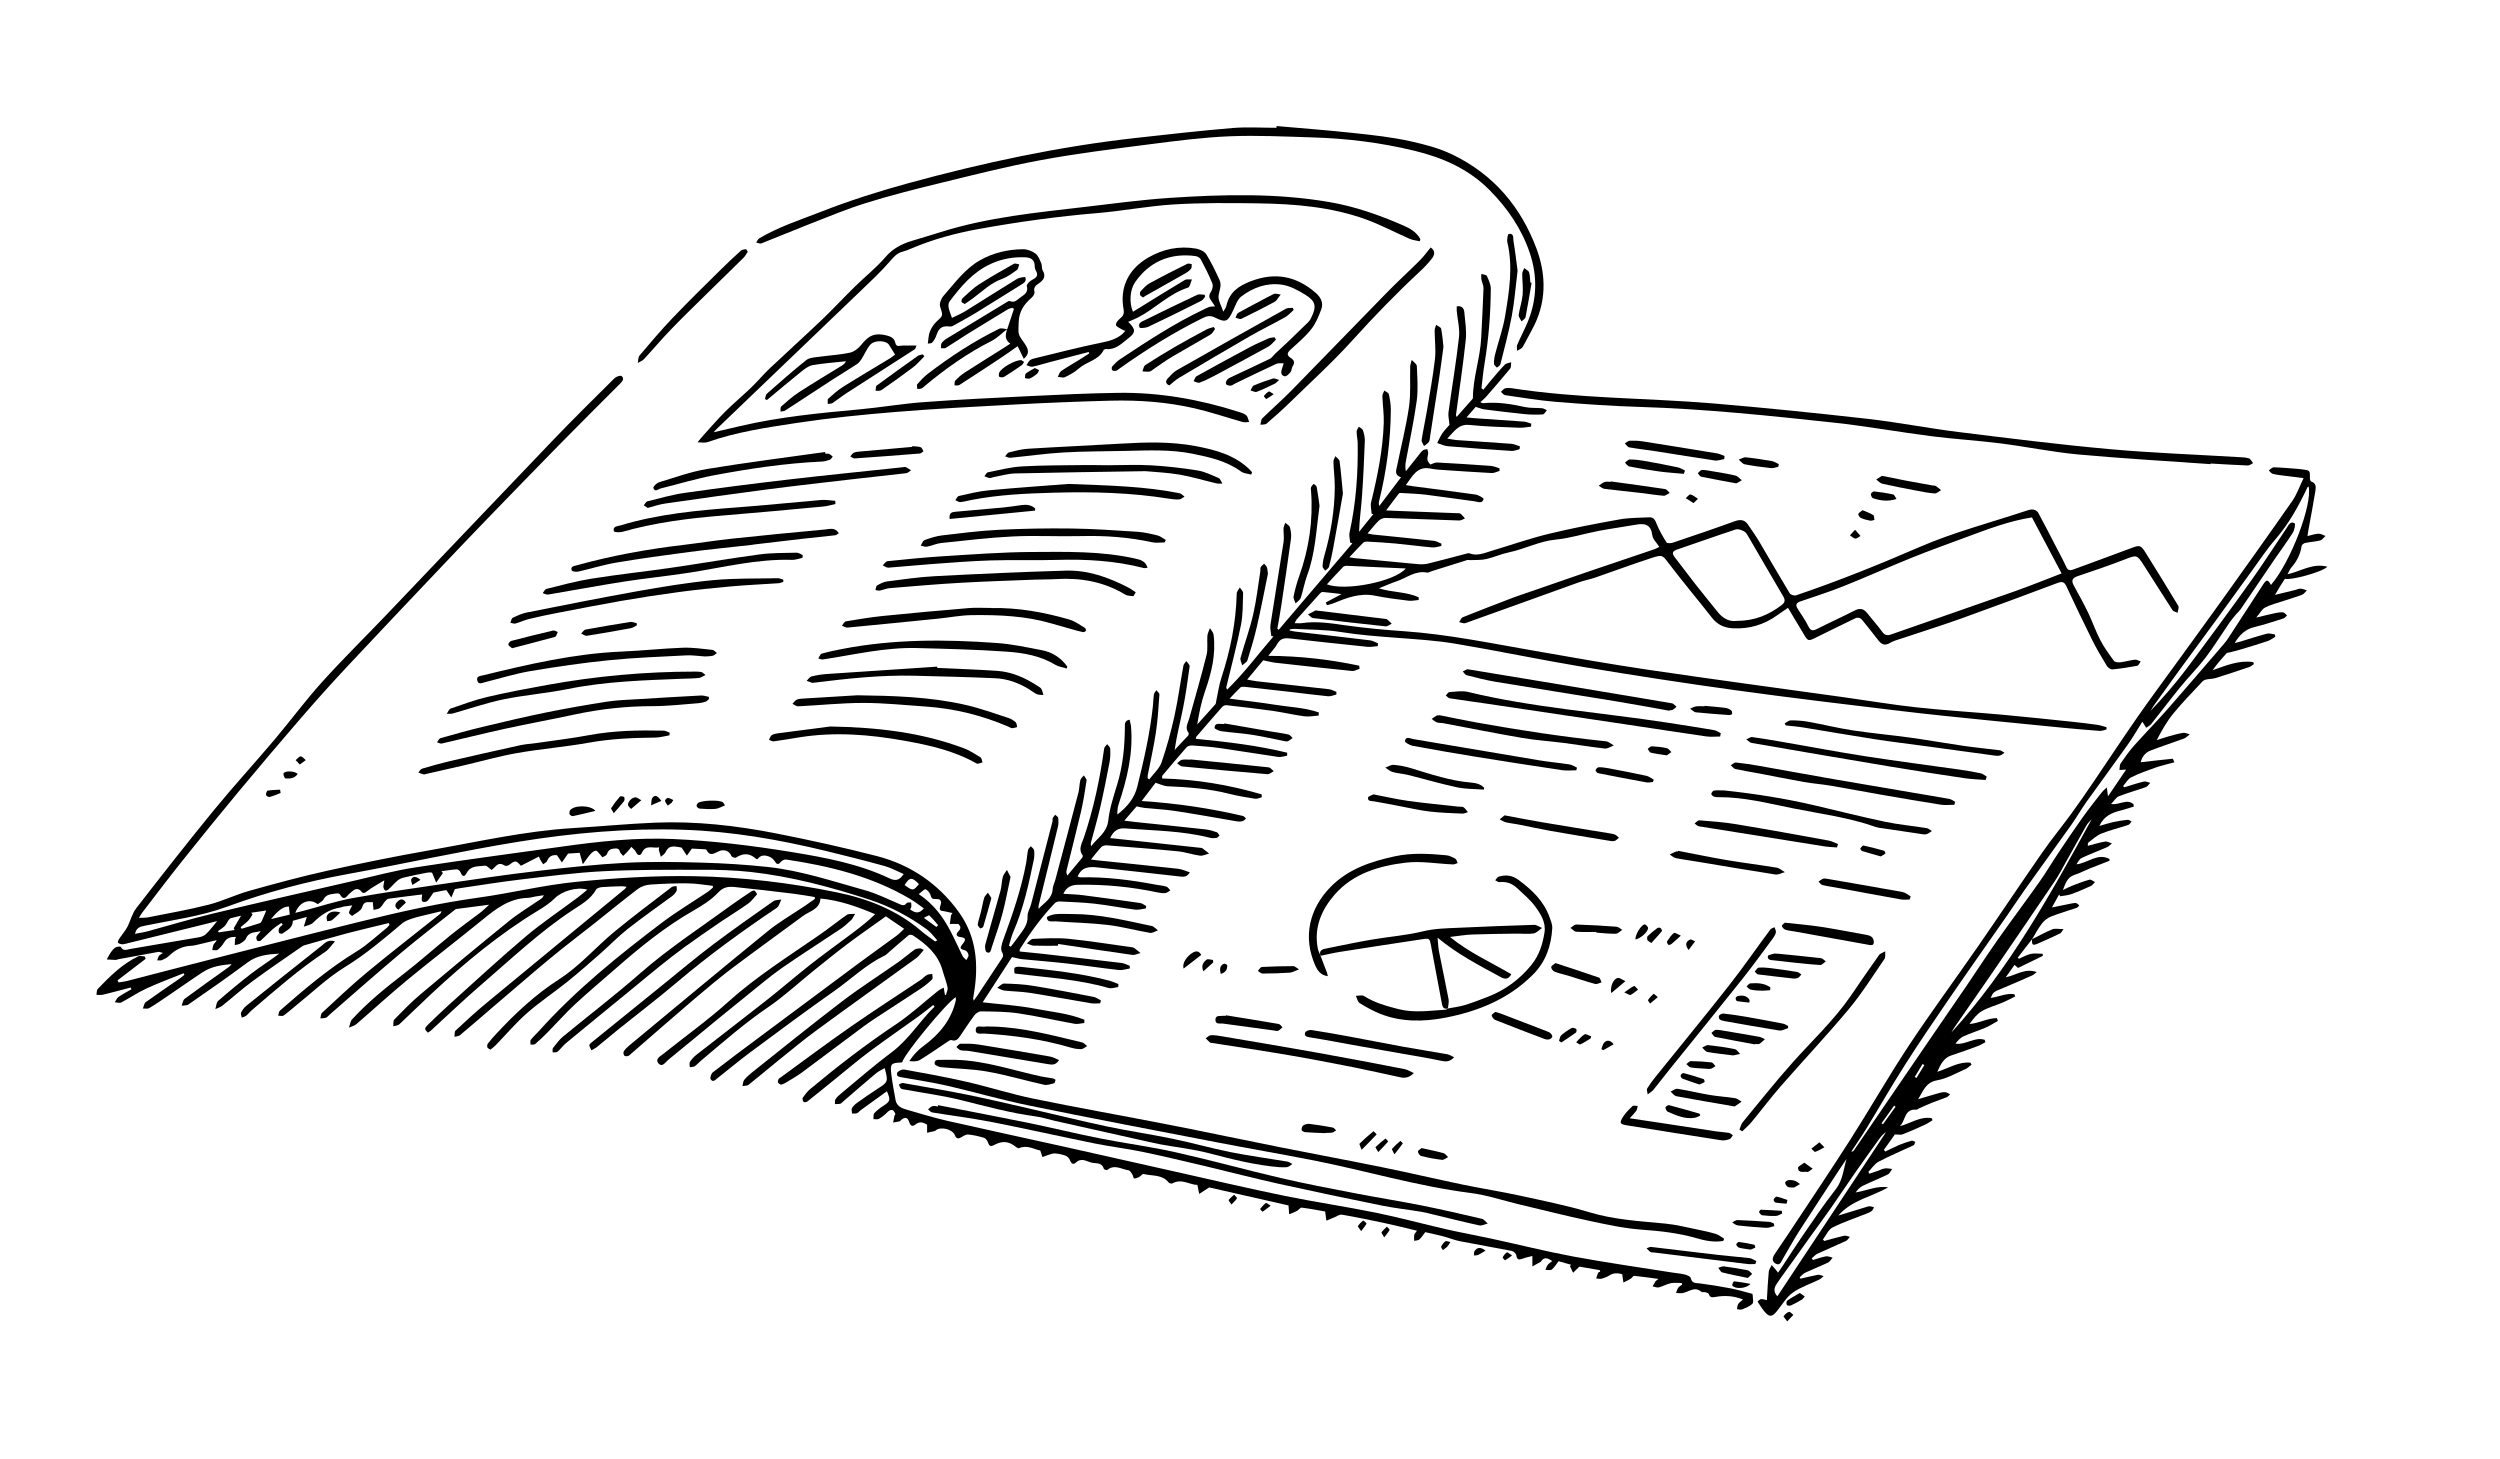
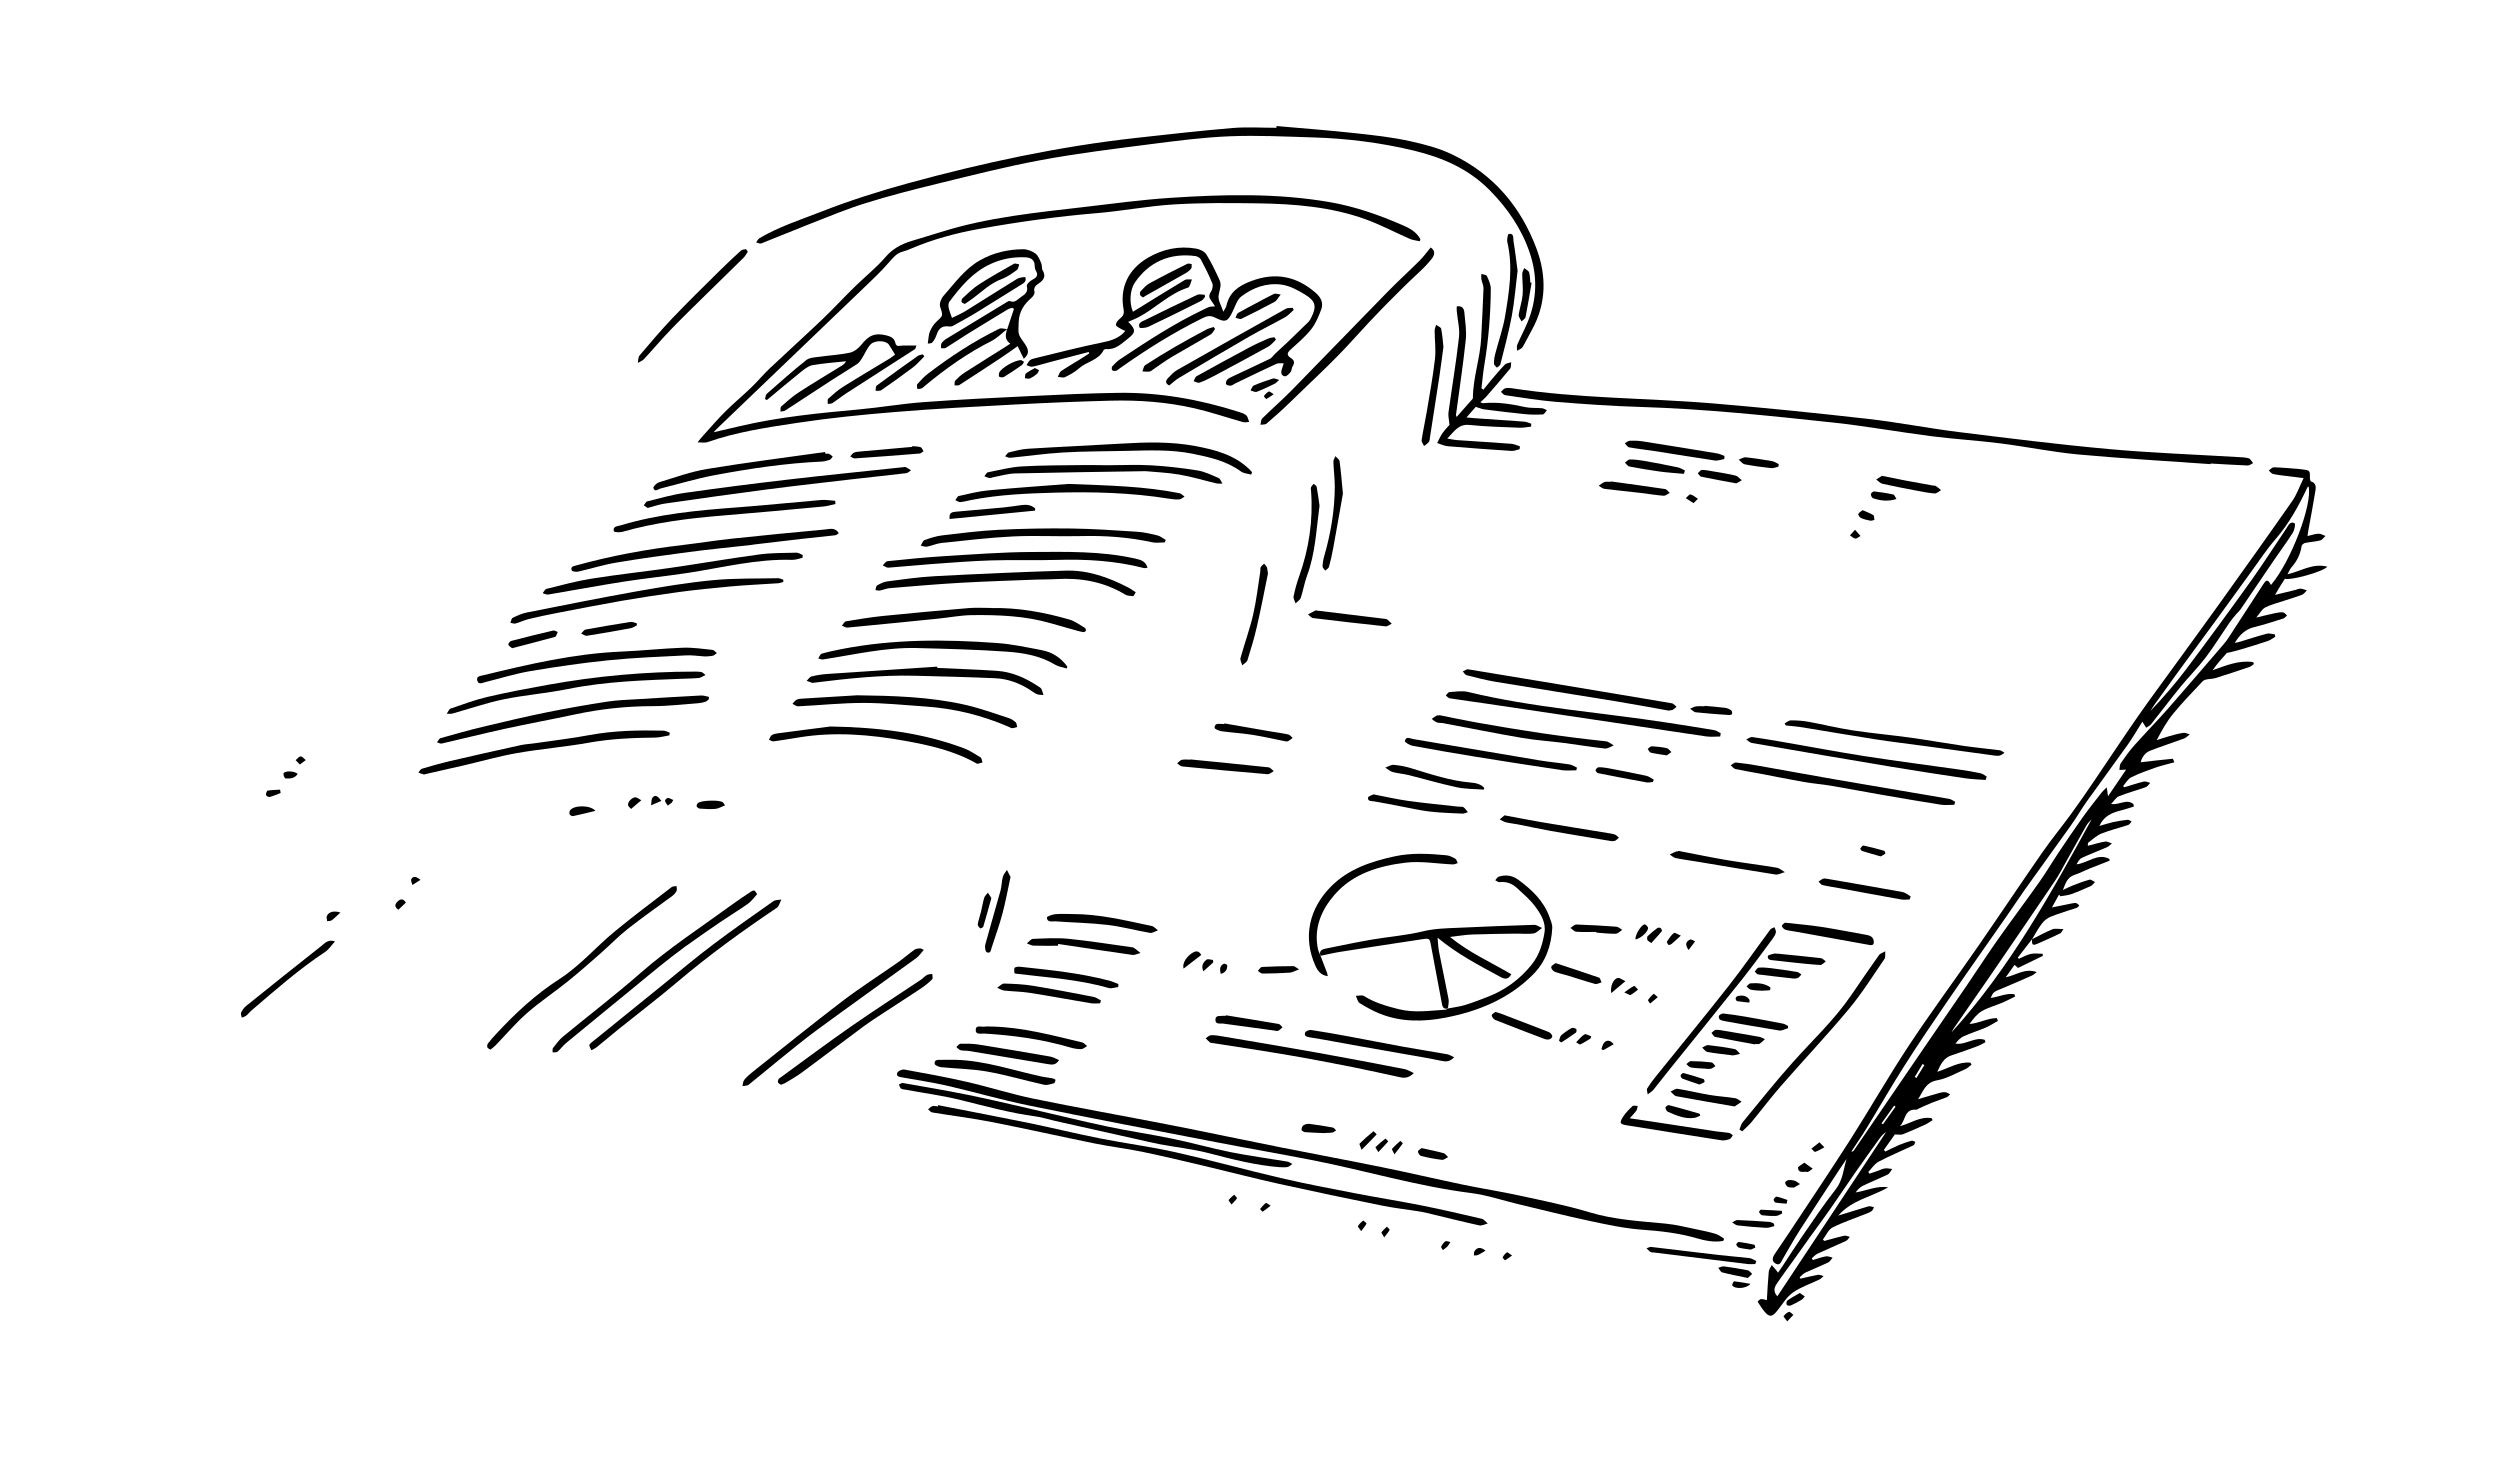
<svg xmlns="http://www.w3.org/2000/svg" id="Layer_1" data-name="Layer 1" version="1.1" viewBox="0 0 6855.2 4000">
  <defs>
    <style> .cls-1 { fill: #000; stroke-width: 0px; } </style>
  </defs>
-   <path class="cls-1" d="M3537.6,1729.1c4.5.9,8.9,2.1,13.5,2.7,68.7,8,137.4,15.7,206,24.1,7.4.9,14.4,5.5,21.6,8.3-.3,2.5-.6,5-.9,7.5-9.2.7-18.6,2.9-27.6,2-71.6-7.3-143.1-15.1-214.6-23.1-14.6-1.6-25.6.9-33.2,15.2-5.6,10.3-14.3,19-24.7,32.5,87.7.6,169.1,10,249.4,27.1.3,2.8.6,5.6.9,8.4-6.9,2.2-14.1,6.8-20.7,6.1-69.8-7-139.5-14.7-209.2-22.5-10.2-1.1-20.2-4-34.3-6.8-12.2,14.7-27,32.4-44,52.9,12.1,2.1,20,3.9,28,4.8,65.4,7.2,130.9,14.1,196.3,21.6,7,.8,13.6,4.7,20.4,7.2,0,2.5,0,4.9,0,7.4-7.7,1.7-15.6,5.5-23,4.7-33.8-3.2-67.5-7.8-101.3-11.7-42.6-4.9-85.2-9.7-127.9-14.3-3.6-.4-8.7-.2-11,1.9-9.9,9.3-18.9,19.4-29.7,30.7,44.7,5.9,85.8,10.5,126.6,17,39.4,6.3,80.1,7.5,118.1,20.8-.1,2.9-.3,5.7-.4,8.6-13.3.8-26.8,3.7-39.8,1.9-29.2-3.9-58.1-10.8-87.3-15-41.8-5.9-83.8-10.6-125.8-15.4-3.7-.4-9,1.7-11.5,4.6-24,27.1-47.5,54.5-71.1,81.9-.6.7-.6,2.1-1.5,5.7,84.5,8.3,168.5,18,250.7,38.1,0,2.7-.1,5.5-.2,8.2-8.1,1.3-16.6,4.5-24.4,3.4-52.9-7.6-105.6-16.6-158.6-24.1-25.9-3.7-52-5.6-78.1-7.4-5-.3-11.9,2-15.1,5.6-22.5,25.4-44.2,51.5-66.1,77.4-.6.7-.2,2.1-.4,7.6,92.9,2.2,183.9,17.5,272.8,43.5.1,2.6.2,5.2.4,7.9-6,1.5-12.3,5-17.9,4.2-24.1-3.8-48.2-7.7-71.8-13.7-55.5-14.1-112-18.2-168.8-20.6-9.8-.4-19.4-5.5-32.7-9.6-10.4,13.7-23.3,30.6-38.2,50.1,97.4,6.3,188.3,20,278,41,2.7.6,4.8,3.9,8.2,6.8-8.1,10.1-17.7,9.2-27.7,7.5-55.4-9.5-110.8-19.5-166.4-28-27.9-4.3-56.3-5.5-84.4-8.4-6.3-.6-12.4-2.5-21.4-4.3-9.3,10.8-20,23.1-33.9,39.2,13.3,1.6,21.7,2.8,30.1,3.7,64.3,6.7,128.6,13.2,192.8,20.3,10.4,1.2,20.8,4.3,30.7,7.8,3.2,1.1,5.1,6.1,7.6,9.3-2.9,2.2-5.7,6-8.8,6.4-5.9.8-12.4.8-18.2-.7-75.8-19.4-153.6-19.2-230.8-25.5-21.5-1.8-33.2,7.2-42.1,26.5,5.5.6,10.2,1.1,15,1.6,77.5,8.4,155.1,16.7,232.6,25.1,1.7.2,3.7.1,4.9,1,6.4,4.8,12.6,9.8,18.9,14.7-8.4,2.1-17.2,6.9-25.3,5.8-20.3-2.7-40.1-9.9-60.5-11.9-64.9-6.4-129.8-11.4-194.8-16.4-4.9-.4-11.7,1.3-14.9,4.6-9.6,9.9-17.8,21.1-28.6,34.3,7,.9,11.5,1.6,16.1,2.1,74.3,7.7,148.7,15.1,222.9,23.3,10.3,1.1,20.2,6,32.1,9.8-8.3,13.8-17.5,12.4-26.9,11.4-75.3-8.4-150.7-17-226.1-24.9-21.9-2.3-43.8-2.1-54.6,25,2.9.9,5.4,2.2,7.7,2.2,70.1-1.7,139.1,7.3,207.8,20.3,9.3,1.8,18.9,2.3,27.8,5.1,4.3,1.4,7.3,6.8,10.9,10.4-4.5,2.6-8.9,6.7-13.7,7.3-7,.8-14.5-.3-21.5-1.8-71.8-15.2-144.3-22.3-217.7-20.9-17.6.3-31.5,5.3-40.5,24.7,18.6,1.3,36.1,1.6,53.3,3.8,52.5,6.7,105,13.9,157.4,21.5,5.7.8,10.9,5.4,16.4,8.2-.2,2.2-.5,4.4-.7,6.6-9.8,1.3-19.9,4.6-29.3,3.4-37-4.7-73.8-12.1-110.9-16.3-32.1-3.6-64.5-4.6-96.8-6.2-4.3-.2-10.1,1.8-13,4.9-36.6,38.5-67.6,81.2-95.8,126-.5.8-.2,2.1-.4,6.3,19.9,2,40,3.8,60,6.1,73.1,8.3,146.3,16.6,219.3,25.4,7.8.9,15.1,5.1,22.7,7.8,0,2.4,0,4.9,0,7.3-10,1.5-20.2,5.3-29.8,4.3-47.1-5.3-94-12.4-141.1-17.8-41.5-4.7-83.3-7.9-124.9-12-7.5-.8-14.9-3.1-27.3-5.7-25.4,39.2-52.4,80.9-80.4,124,48.8,5.6,96.3,8.4,142.5,17.3,45.6,8.8,93,12.8,136.5,30.5,0,3-.2,6-.3,8.9-8.9.9-18.2,3.7-26.6,2.2-51.6-9.2-102.7-21.1-154.5-28.7-33.5-4.9-67.8-4.8-101.8-5.4-6.1-.1-14.3,5.3-18.3,10.6-13.7,18.2-25.9,37.5-38.8,56.2-5.8,8.4-11.4,16.5-24.4,12-3.2-1.1-8.8,3.3-12.8,5.9-24.5,16.2-48.5,33.4-73.7,48.6-7.6,4.6-18.2,4.1-29,3.1,11.1-16.8,23.5-30.2,39.3-41.7,43.2-31.7,76.3-71.4,88.4-125.4.5-2.4-.2-5.1-.3-8.2-25.8,15.7-141.8,156.9-146.4,177.6-1,.5-1.9,1.5-2.9,1.6-28.1.9-30.9,3.6-27.4,32.5,2.9,23.6,7.5,47.1,11.7,70.6,3,16.3,16.2,22.1,29.8,26,37.5,10.8,74.9,22.3,112.9,31,108.2,24.6,216.6,47.8,324.9,71.9,99.6,22.2,199,44.9,298.6,67.1,100.1,22.4,199.9,45.9,300.4,66.5,83,17,166.9,29.2,249.9,46.1,64.4,13.1,127.8,30.5,191.9,45.2,41.7,9.5,83.8,17,125.6,26.1,75.1,16.3,149.7,35.1,225.1,49.1,89.9,16.7,180.4,29.4,270.7,43.8,11.6,1.8,23.4,2.7,34.7,5.5,6,1.5,15,5.4,16,9.7,3.3,15.4,13.9,13.2,24.9,14.6,28.6,3.7,57.2,8.3,85.5,13.8,19.5,3.8,38.5,9.7,58.5,14.8.2.6.9,2.2.9,3.8.1,8,3.3,19.1-.7,23.2-7.4,7.6-18.8,11.6-29,15.8-3.7,1.6-8.9-.4-13.5-.8,1.1-4.8,1.1-10.3,3.6-14.3,2.7-4.3,7.6-7.2,13.1-12.1-26-10.5-50.4-11.5-75.3-7.2-8.2,1.4-15.2,3-18.5-7.7-.7-2.5-5.8-4.2-9.2-5.1-3.7-1-9.1.8-11.4-1.2-19.4-16.8-35.7,2.1-53.4,3.8-5.2.5-10.6-.3-15.9-.6,2-4.9,3.2-10.4,6.1-14.6,2.3-3.3,6.7-5.2,10.2-7.8-.1-1.6-.2-3.2-.3-4.8-10.2,0-20.7-1.6-30.4.4-11.2,2.3-21.6,8.7-32.8,11.5-5.2,1.3-11.4-1.7-17.2-2.8,2.7-4.6,5.2-9.4,8.1-13.9,1-1.6,3.1-2.5,8.3-6.5-24.8-3.3-45.9-6.4-67-8.5-2.7-.3-5.6,5.8-9.1,7.9-6.5,3.9-13.4,7-20.2,10.5-.9-6.6-1.9-13.3-3.3-22.8-9.3-2.5-22.1-5.3-35.2,3.3-6.4,4.2-14,7.1-21.5,9.1-4.5,1.2-9.8-.5-14.7-.9,1.7-5.1,3-10.4,5.3-15.3.7-1.6,3.7-2.3,5.7-3.3-.4-1.4-.8-2.8-1.2-4.1-19.3-3.3-38.6-6.7-55.8-9.6-6.6,6.3-12,11.6-17.4,16.8-2.9-6.2-5.8-12.3-8.7-18.5,1.1-1.1,2.3-2.3,3.4-3.4-12-3.4-24.1-6.8-34.4-9.8-7,8.9-11.7,17.4-18.7,22.9-3.7,2.9-11.5.6-17.4.7,2.1-4.6,3.4-9.7,6.4-13.6,2.9-3.8,7.3-6.4,12.4-10.5-12-7.4-21.7-12.7-30.8,1-.3.5-.7,1-1.1,1.2-7.5,4.3-15.1,8.5-22.7,12.7v-28.7c-7.4,2-17.3,3.9-26.7,7.3-9.8,3.6-15.5,3.9-17.3-9-.7-4.7-7.3-11.1-12.2-12.1-47.5-9.4-95.3-17.5-142.9-26.8-15.2-3-29.7-9.2-44.7-13.1-17.1-4.5-34.5-8.1-49.9-11.7-6.2,7.9-10.4,15-16.3,20.1-3.3,2.9-9.4,2.6-14.2,3.7,0-5.4-.6-11,.4-16.3.7-3.3,3.8-6.1,7.4-11.4-29.9-7.1-57.8-14.3-86-20.3-39.8-8.5-79.7-16.8-119.7-23.7-6.7-1.1-14.6,4.9-21.9,7.8-7,2.8-13.9,5.8-20.8,8.7-.9-7-1.9-13.9-3.4-25.2-18.9-3.3-41.5-7.7-64.3-10.6-3.9-.5-8.3,6.6-13,9.1-6.8,3.6-14.2,6.1-21.4,9-.5-7.2-1.1-14.3-1.8-24.1-72.2-16.4-146.9-33.4-217.4-49.4-11.2,7.3-19.3,12.5-27.5,17.8-1.4-7.2-2.9-14.4-4.9-24.7-20.8,0-43.1-18.5-68.7-4.1-2.3,1.3-8.3-.3-10.1-2.5-17.9-22.7-45.3-17.3-68.7-23.3-3.3-.8-8.2,6.1-12.9,8.5-4.1,2.1-9.1,4-13.5,3.6-1.7-.2-2.1-7.3-4.3-10.6-2.9-4.4-6.4-11-10.4-11.6-19.4-2.8-38.9-17.6-58.8-.8-1.3,1.1-8.7-1.5-9.3-3.5-5.8-19.4-23.8-13.3-36.4-17.5-13-4.3-26.6-12.8-40.4.7-6.8,6.6-12.5,2.8-15.9-6.4-1.8-5-6.8-10.5-11.6-12.4-9.3-3.5-19.4-5.6-29.3-6.4-6.1-.5-12.5,2.3-18.6,4.1-5.4,1.6-10.7,3.9-16,6-1.8-5.4-3.6-10.9-6-18.1-18-3.6-36.4-16.1-58-6.4-2,.9-6.2-1.4-8.5-3.3-20.1-16.1-37.1-17.8-60.6-5.1-8.5,4.6-12.9,2.7-16-6.7-1.7-5.2-6.2-11.7-10.8-13.2-14.3-4.4-29.1-7.8-44-9.2-6.1-.6-13.1,4.4-19.1,7.8-8.1,4.7-13.6,3.7-16.9-5.4-6-16.6-38.5-25.1-52.4-13.9-.9.7-1.7,1.7-2.7,2-7.1,1.7-14.2,3.2-21.3,4.7v-22.2c-8.9-5.1-19.4-10.8-32-.4-8.2,6.7-13.9,3.6-17-6.5-4-13-10.9-14.9-21.6-6.5-1.7,1.4-3.1,3.8-5,4.3-5.8,1.5-11.7,2.2-17.6,3.3,1.2-6.3,2.3-12.5,3.7-18.7.3-1.5,1.7-2.8,2.7-4.3-5.4-14.2-12.6-14.9-23.1-4.4-6.7,6.7-14.3,12.7-22.4,17.4-3.8,2.2-9.8.5-14.8.6.6-5.5-.7-12.8,2.3-16.2,7-7.7,15.7-14.3,24.6-20,19.2-12.4,20.5-15.9,10-40.2-24.1,17.4-47.9,34.5-71.7,51.8-3.6,2.6-6.4,6.9-10.3,8.4-4,1.6-9,.7-13.6.9-.2-5.1-2.3-11.2-.2-14.9,3.5-6,9.3-11.1,15.1-15.2,18.1-13,36.5-25.7,55.2-37.8,28.9-18.6,29.4-19.1,19.4-56.8-8.4,5-16.9,8.7-23.8,14.5-30.3,25.4-60.1,51.4-90,77.1-2.5,2.2-4.8,5.4-7.8,6.2-4.7,1.2-9.8.7-14.8,1,.4-4.5-.7-10,1.5-13.3,3.9-5.9,9.4-11,15-15.5,46-37.9,90.9-77.3,138.7-113,47.2-35.2,76.9-85.3,118-125.4-1.3-1.5-2.5-2.9-3.8-4.4-13.5,10.5-26.7,21.4-40.5,31.4-44.3,31.9-89.3,62.7-133,95.3-32.5,24.2-63.4,50.6-94.9,76-25.6,20.7-50.9,41.5-76.7,61.9-2.4,1.9-8.9,2.5-10.2,1-2.3-2.7-4-9-2.4-11.3,6-8.6,12.5-17.3,20.5-23.9,75.4-62.9,153-122.7,234.9-177.3,40.6-27.1,76.8-60.9,115.1-91.5,4.8-3.8,10.7-6.3,16.1-9.4,1,6.3,2.1,12.6,3.1,18.9,1,.6,2,1.1,3,1.7,1.6-7.1,5.8-14.8,4.4-21.3-3.2-15.8-9.4-30.9-13.7-46.5-12.4-44.6-44.8-72-81.3-96-2.9-1.9-9.2-2.4-11.5-.5-18,14.8-35.4,30.3-53,45.5-4.2,3.6-8.1,8.1-13,10.4-51.2,24.7-91.8,64.6-137.6,96.8-77.6,54.5-153.6,111.2-229.7,167.6-30.9,22.9-60.4,47.6-90.6,71.4-5.9,4.7-12.8,13.2-19.1,3.4-2.4-3.7,1.3-15.5,5.8-19,41.8-32.5,84.4-64,126.8-95.7,90.7-67.7,181.5-135.3,272.4-202.7,34.9-25.9,70.4-51,105.4-76.7,6.6-4.9,12.2-11.2,20.1-18.5-17.3-11.8-33.1-22.6-50.2-34.2-4,2.9-8.3,6.1-12.7,9.2-31.1,22.4-62.7,44.1-93.3,67.2-31.5,23.8-62.1,48.6-92.9,73.4-40.8,32.8-79.3,68.9-122.4,98.3-66.1,45.1-126,97.4-186.8,148.8-5.5,4.7-10.3,10.4-16.3,14.3-3.5,2.2-8.7,1.7-13.1,2.4,0-5-2-11.2.3-14.6,4.8-7.3,11.1-14.1,18-19.5,64.5-50.4,129.6-100.2,194-150.9,40.7-32.1,79.8-66.1,120.6-98.1,37.7-29.5,76.7-57.2,114.9-86,20.7-15.5,41-31.6,60.5-50.3-48.8-20.6-96.5-37.8-150-43-2,29.8-29.6,34.1-48,47.8-63.9,47.5-128.7,93.7-192.2,141.6-36,27.2-70.7,56.2-105,85.5-58.1,49.5-115.5,99.9-173.2,149.9-2.9,2.5-5.8,5.8-9.2,7-3.1,1-8.8.9-10.3-1-2.1-2.8-3.3-8.9-1.6-11.5,3.8-6,9.1-11.3,14.6-15.9,126.7-104.9,253-210.3,380.6-314.1,31.9-25.9,68.1-46.5,102.2-69.6,9.1-6.1,17.9-12.5,26.9-18.8-.2-1.7-.5-3.4-.7-5.1-19.9-3.1-39.8-6.8-59.8-9.2-53-6.4-106-12.8-159.1-18.1-16.7-1.7-31.1-.7-45.7,15-18.9,20.4-44.1,35.9-68.6,50-77.4,44.4-146.1,100.2-212.8,158.8-36.9,32.4-74.6,63.8-110.5,97.1-26.1,24.2-49.8,51.1-74.8,76.5-11.3,11.5-23,22.7-35.3,33.2-2.6,2.3-8.3,1-12.5,1.4,0-4.4-1.6-10.2.6-13,6.8-8.8,15.2-16.2,22.7-24.5,100.8-112.2,217.5-206.5,337.2-297,40.4-30.5,84.2-56.6,126.3-84.9,4.8-3.3,9-7.5,13.5-11.4-.3-1.5-.6-3.1-.8-4.6-22.4-2.4-44.8-6.4-67.3-6.7-34.5-.4-69.2.9-103.6,3.3-11.6.8-24.8,4.8-33.9,11.7-39.9,30.2-78.5,62.2-117.8,93.3-30.6,24.2-61.7,47.8-92.1,72.2-25.2,20.2-50.1,40.9-74.7,61.8-38.3,32.4-76.3,65.1-114.3,97.7-29.6,25.4-59,51-88.9,76-3.8,3.2-10.2,3.3-15.4,4.8.8-5.8-.6-13.8,2.7-16.9,26.9-25.1,53.9-50.2,82.2-73.6,127.1-105.2,254.7-209.9,382.1-314.8,1.2-1,2.1-2.5,5-6-5.5-.7-9.3-1.7-13-1.6-18.4.5-36.8.9-55.1,2.4-5.5.5-13.5,2.8-15.8,6.9-14.6,26.3-40.3,40.4-63.4,55.6-91.3,60.1-170.1,135.3-252.5,206.1-46.9,40.3-91.4,83.2-137.1,124.9-2.4,2.2-5.4,3.8-8,5.6-9.9-9.4-10.1-11.9.5-22.2,19.2-18.6,38.4-37.3,58.3-55.2,69.3-62.3,137.6-125.7,208.7-185.7,45.5-38.4,95.3-71.6,143.1-107.4,8.8-6.5,17-13.8,26.4-21.5-28.7-8.9-70.4,4.4-89.1,23.4-13.1,13.3-29.5,23.8-45.6,33.6-105.5,64-199.8,142.1-289.9,225.7-30.6,28.4-60.2,57.9-90.8,86.3-3.9,3.6-10.9,3.8-16.5,5.5.7-6.2-1-14.7,2.4-18.2,23-23.5,45.8-47.3,70.9-68.5,80.6-67.9,161.6-135.3,243.5-201.6,27.7-22.4,58.6-40.7,87.9-61,3.1-2.1,5.9-4.7,8-10.1-7.7,1.2-15.4,2.3-23.1,3.5-7.1,1.2-14.2,3.6-21.4,3.8-50.3,1.5-86.9,29.9-123.6,59.9-67.7,55.3-137.2,108.3-204.7,163.9-48.2,39.6-94.1,81.9-141.4,122.6-5.4,4.6-13.2,6.2-20,9.3,2.6-7.5,3.3-16.9,8.2-22.3,43-47.1,92.4-87,142.8-125.9,43.2-33.3,83.9-70,126.4-104.3,27.7-22.4,56.9-43.1,85.2-64.8,6.4-4.9,12.1-11,21.6-19.7-33.1,4.3-61.6,8-90,11.8-1.5.2-3.1,1.3-4.3,2.4-49.5,39.4-99.8,77.9-148.2,118.6-65.7,55.2-129.9,112.2-194.7,168.4-3.4,2.9-6.2,7.1-10.1,8.6-4.7,1.8-10.3,1.4-15.5,1.9,1.4-5.1,1.2-12.1,4.5-15.1,40.6-37.4,80.5-75.7,123-110.8,65.7-54.4,133.2-106.6,199.9-159.8,2-1.6,3.8-3.6,4.6-8.2-13.5,3.2-27,6.4-40.5,9.7-13,3.2-26.1,6-38.8,10.2-9.8,3.3-20.4,6.8-28.1,13.3-50.2,42.4-99.9,84.6-156.5,119.5-49.5,30.4-92.2,71.8-137.8,108.4-10.4,8.4-20.3,17.6-31.2,25.1-3.4,2.3-9.7.2-14.7.2,1.5-4.6,1.6-10.9,4.7-13.7,66.7-58.5,134.1-115.8,210.3-162.3,29.7-18.1,55.4-42.9,82.8-64.7,2.8-2.3,4.9-5.5,7.4-8.3-.6-1.6-1.3-3.3-1.9-4.9-38,9.3-76.1,18.1-113.9,28-38.1,10-75.9,21.2-113.8,31.9-3.2.9-6.6,1.7-9.2,3.5-45.7,31.8-91.9,63-136.7,96-28.7,21.1-55.2,45.1-83.1,67.3-5.4,4.3-12.6,6.3-19,9.3,2.5-7.6,2.6-18,7.7-22.5,30.2-26.3,61.1-52,92.9-76.4,24.2-18.5,50.2-34.7,74.7-53.3-30.9,1.9-60.4,4.4-86.9,24.2-53.1,39.8-107.7,77.4-162.2,115.3-4.7,3.3-12.3,2.4-18.6,3.4,2.6-6.4,3.4-15.3,8.2-18.8,39.4-29.3,79.5-57.5,119.4-86.1,3.4-2.5,6.7-5.2,9.3-9.2-27.9,2.4-55.3,6.5-79,22.1-34,22.3-67.2,45.9-100.9,68.7-15.2,10.3-30.4,20.8-46.3,30-4.4,2.5-11.2.7-16.9.9,2.5-5.9,3.4-14.2,7.8-17.4,30.7-22.2,62.2-43.4,93.3-64.9,4.4-3.1,8.6-6.6,12.8-9.9-.7-1.5-1.5-3-2.2-4.5-34.2,13.9-69,26.6-102.5,42.1-23.7,10.9-45.5,26-68.6,38.1-4.5,2.4-11.7-.3-17.7-.6,3.3-4.9,5.6-11.3,10.1-14.5,11.2-7.8,23.5-14.1,35.4-21-.6-1.6-1.2-3.3-1.7-4.9-25.3,6.6-50.6,13.5-76.1,19.7-5.7,1.4-11.9.3-17.9.4,1-5.4.1-12.7,3.3-16,33.2-34.6,67.2-68.5,111.2-89.7,4.8-2.3,11.9.2,17.9.5.8,2.1,1.7,4.3,2.5,6.4-25.7,19.7-51.4,39.3-77.1,59,.9,1.9,1.9,3.8,2.8,5.6,7.3-1.1,14.7-1.7,21.8-3.5,80.5-20.7,160.8-41.8,241.3-62.2,136.1-34.6,272.2-69.6,408.6-103.1,103.9-25.5,208.3-48.8,314.5-63.5,90-12.4,178.8-34.5,269-43.4,106.9-10.6,214.9-17.4,322.2-15.5,131.5,2.3,262.7,17.8,391.9,44.3,85,17.4,164.7,48.4,231.7,106.1,11.8,10.2,24.9,18.9,37.4,28.2.7.5,2,.3,6.5-2.7-9.4-10.1-17.5-21.9-28.4-29.9-48-35-100.2-62.9-156.7-81.4-106.6-34.8-214.9-63.8-326.6-76.2-45.3-5-91.2-6.1-136.8-6-89.7,0-179.5-.5-269.1,4.1-75.6,3.9-150.9,13.9-226.2,22.8-55.8,6.6-111.4,15.8-167,23.9-5.5.8-10.8,2.2-12.2,2.5-3.9,9.4-6.6,16.1-9.4,22.8-3.8-5.7-7.7-11.4-13.8-20.4-9,1.7-21.9,3.8-34.7,6.7-2,.5-3.1,4.4-4.9,6.6-5.4,6.5-9.8,17-16.4,18.6-16.4,4-10.6-9.9-10.3-19.9-31.2,3.9-61.5,7.4-91.7,11.6-3.5.5-7.2,3.9-9.7,6.9-5.1,5.9-8.6,13.6-14.4,18.4-4.4,3.6-11.6,3.8-17.5,5.5-.7-6.5-1.3-12.9-2.2-21.7-9,2.8-22.9-6.5-29.2,14.6-2.9,9.8-17.4,16.2-27.2,23.4-.6.5-9.2-6.3-8.8-8.8,1-6.1,5.1-11.7,9.1-20-8.5,1.2-16.3,2.2-23.9,3.4-2.7.4-5.3,2-8,2.4-30.6,4.5-54.4,20.4-75.8,42-6,6-16.7,7.2-25.3,10.6,2.6-8.4,5.2-16.8,8.3-26.7-11.2,3.1-24.5,6.8-38.3,10.6.2,19.6-16.1,25.9-28.6,35.1-1.8,1.3-8.6-.4-9.4-2.3-1.4-3.5-1.4-8.7.3-12.1,2.1-4,6.6-6.7,10-9.9-1.2-1.7-2.5-3.4-3.7-5-8.1,5.8-16.8,11.1-24.2,17.6-11.2,9.9-21.4,21-32.5,31-2,1.8-9,1.5-9.9,0-1.9-3.2-2.9-8.8-1.3-11.7,2.8-5.1,7.9-8.8,11.2-14.5-14.6,4.6-32.4.9-40.5,20.5-2.5,5.9-10.1,10.3-16.1,14-4.1,2.5-9.7,2.7-14.6,3.9.2-5.1.2-10.2.7-15.2.2-2,1.5-4,2.8-7.1-14.6-.5-25.5,2.3-33,15.5-4.3,7.5-10.6,14.4-17.4,19.8-3.2,2.5-9.8.5-14.8.6,1.2-5.2,1.6-10.9,3.9-15.5,1.8-3.5,6.2-5.8,8.1-11.6-15.9,3.8-31.8,7.7-47.7,11.4-7.1,1.6-14.2,3.7-21.3,4-24,1-43.8,10.3-60.9,27.1-5.4,5.3-12.7,9.1-19.7,12.2-3.9,1.7-9,.6-13.5.7,1.6-4.2,2.6-8.7,5-12.4,1.7-2.6,5.3-3.9,11-7.9-7.1-1.7-10.1-3.3-12.7-2.9-36.7,6.5-73.3,13.3-110,20.2-2.2.4-4.3,1.9-6.4,1.9-8.3-.2-16.7-.8-25-1.3,3.7-6.6,6.9-13.6,11.3-19.8,3.5-5,7.6-10.2,12.6-13.1,4.1-2.3,13.6-3.3,14.5-1.5,7,12.7,16.4,7.3,26.1,5.6,57.7-10,115.4-19.6,173.1-29.5,8.8-1.5,18-2.4,26-5.8,6.3-2.7,11.7-8.5,16.5-13.8,7-7.6,13.3-16,22.6-27.5-9,2.3-15.3,4-21.7,5.6-75.7,18.8-151.4,37.5-227.2,56.2-4.3,1.1-8.9,2.3-13.2,1.8-3.8-.4-10.4-3.3-10.4-4.9.1-4.2,2.8-8.6,5.3-12.3,6.8-10.1,15.1-19.2,20.7-29.9,8.9-16.8,13-36.7,24.3-51.3,70-90.3,140.5-180.4,212.9-268.9,54.3-66.3,112.3-129.5,167.6-195,43.5-51.4,83.5-106,128.6-155.9,56.7-62.9,117.2-122.4,175.8-183.7,152.8-160.1,305.2-320.7,458.3-480.5,55.2-57.6,112-113.6,168.6-169.7,4.4-4.4,16.2-8.4,19.2-6,8.6,6.9,2.5,14.4-3.9,20.9-55.5,55.6-111.2,111-166.3,167.1-66.3,67.6-132.2,135.6-198,203.6-39.1,40.4-78,81.2-116.7,122-89.7,94.7-179.5,189.1-268.6,284.4-42.5,45.5-84.1,91.9-124.8,139-57.9,67-115.2,134.6-171.8,202.7-52,62.5-103.1,125.6-153.8,189.1-37.2,46.6-73.2,94.2-109.6,141.5-3,3.8-5.3,8.2-9.9,15.5,10.5-.6,18.1,0,25.4-1.5,55.2-11.1,110.8-20.6,165.2-34.5,38.2-9.7,74.3-27.5,112.3-38.2,70.7-19.8,141.7-39.1,213.4-55,93.6-20.8,187.7-39.8,282.1-56.4,130.6-23,260.2-52.8,393.1-60.7,74.6-4.5,149-11.7,223.6-14.8,112-4.6,223,8,332.6,29.6,92.4,18.2,184.5,38.5,275.6,62,93.2,24,169.9,76.5,225.9,155,47.4,66.4,53.7,142.5,40.6,221.1-.7,4.4-1.6,8.8-2.2,13.2-.2,1.5.5,3,1.4,7.3,4.6-6.4,8.2-11,11.4-15.9,21.3-32.1,42.5-64.1,63.7-96.3,4.4-6.6,8.5-11.1,2.4-21.4-4.6-7.8-.4-22.7,3.5-33.2,25.4-69.2,49.5-138.7,63-211.4,2.1-11.5,2.6-23.3,5-34.7.8-4,4.9-7.2,7.5-10.8,3.2,3.7,8.7,7.2,9.2,11.3,1.1,8.7.8,18-1,26.6-13.9,67.1-28.6,134-56.1,197.3-5.2,12-8,25-12,37.6,1.7,1,3.4,1.9,5.1,2.9,6.3-8.3,13-16.4,18.9-25,12.6-18,28.5-33.9,27.2-59.2-.5-10.4,6.7-21.1,9.5-31.8,19.8-76,39.4-152.1,58.9-228.1.7-2.6-.7-5.9.4-8.2,1.6-3.5,4.5-6.3,6.9-9.5,2.9,2.9,8,5.5,8.3,8.6.9,8.1,1,16.8-.9,24.6-17.2,71.5-35,142.9-52.5,214.3-.8,3.2-1.2,6.4-.3,10.4,14.6-16.6,36.8-27,38.4-53.6.6-9.2,5.3-18.1,7.7-27.2,21.1-79.2,42.2-158.3,62.9-237.6,2.9-11.2,2.7-23.3,5.4-34.6,1.2-4.8,6.3-8.6,9.6-12.8,2.6,4.7,8.1,9.9,7.4,14.2-4.3,28.6-8.8,57.2-15.3,85.4-12.5,53.7-26.4,107.1-39.5,160.6-1,4-.8,8.3,2.2,14.3,13.7-16.4,27.6-32.8,41.1-49.4,1.1-1.4,1.7-4.9.7-6.1-12.6-16.7-2-32.6,3-47.3,27.2-80,44.4-162,56.1-245.5.6-4.3,5.4-8,8.2-11.9,3,4,8.2,7.9,8.4,12.1.6,12.1.5,24.6-1.7,36.5-7.9,41.5-16.1,82.9-25.6,124.1-7.5,32.4-16.9,64.3-25.4,96.5-.8,3.1-1,6.3.4,10.5,17-22.6,43.3-36.6,47-70.6,3.6-33.8,15-67,24.8-99.9,15.3-50.8,20.3-102.6,20.7-155.2,0-8.9-1.4-18.4,12.9-21.2,1.3,5.9,3.2,11.6,3.8,17.3,6.7,74.4-10.6,144.9-33.8,214.6-3,8.9-3.8,18.5-3.5,28.3,26.2-20.7,46.5-43.5,54.7-76.7,18-72.5,34.6-145.2,42.6-219.6,1.2-11.1,1.3-22.3,3-33.3.6-4.1,4.3-7.6,6.6-11.4,2.9,3.9,8.6,7.9,8.4,11.6-2.5,34.8-4.4,69.7-9.6,104.1-5.9,39.6-15,78.6-22.5,118-.5,2.6,0,5.4,0,8.1,1.4.9,2.9,1.9,4.3,2.8,11.5-15.5,27.6-29.4,33.7-46.8,14.4-41.3,25.8-84,35.3-126.8,10-45.7,16.2-92.2,24.6-138.2.8-4.6,5.1-8.5,7.8-12.8,3.3,4.9,9.8,10.2,9.3,14.6-5.1,38-10.5,76-17.9,113.6-7.5,38-17.6,75.5-23.2,115.6,12.3-13,24.7-26,36.8-39.2,1.5-1.7,2.6-6.1,1.5-7.4-11-13.8-2-26.4,1.6-39.4,16.1-57.9,33-115.7,47.5-174.1,4.2-16.8,1-35.4,2.4-53.1.6-7.1,4.5-13.9,7-20.9,3.4,5.9,9.1,11.5,9.9,17.8,6.8,53.9-5.6,104.9-23.4,155.4-10.2,29-16.2,59.5-21.4,91.1,16.6-18.4,33.3-36.8,49.7-55.3,1.6-1.8,1.7-5.2,2.2-7.9,4.7-21.6,7.5-43.8,14.3-64.7,24.7-75.2,40.2-151.8,42.1-231.1.1-5.6,5.5-11.2,8.4-16.7,3.2,5.1,9.3,10.3,9.1,15.3-1,29.5-.2,59.5-6,88.1-11.4,57.1-26.6,113.5-40.2,170.2-.2.9.6,2,2.2,6.7,47.5-46,85.4-97.8,127.3-146.1-2-.3-3.9-.7-5.9-1-.9-10.3-4-20.9-2.4-30.9,11.6-76,24.4-151.9,36.1-227.9,1.8-11.9-.7-24.3-.2-36.5.2-5.1,3.1-10.1,4.7-15.2,4.4,3.9,11.4,7.2,12.7,12,2.7,10,4.4,21.1,3,31.3-8.4,61.8-17.6,123.4-26.8,185-3.1,20.7-7,41.3-10.6,62,1.2,1.1,2.4,2.1,3.6,3.2,67.4-79.1,134.8-158.2,202.2-237.3-2-.7-4-1.4-6-2.1-.7-9-3.7-18.5-1.9-26.9,17.9-81.1,23.7-163.3,22.4-246-.2-10.5-2.9-21-2.9-31.6,0-4.4,3.9-8.7,6.1-13.1,3.9,3.2,9.9,5.7,11.2,9.7,3,9.4,5.6,19.6,5.2,29.4-2,50.7-4.2,101.3-7.8,151.9-2.2,31.9-6.9,63.6-8,97.1,13.1-16.2,26.2-32.4,39.3-48.6-1.6-.2-3.2-.4-4.8-.6-.6-10.6-3.9-21.9-1.5-31.8,17.6-71.7,32.3-143.7,34.7-217.7.8-24.2-3-48.6-3.8-72.9-.2-5.2,3.4-10.4,5.3-15.7,4.3,3.3,11.5,5.9,12.4,10,3.1,14,5.6,28.6,5.5,42.9-.6,84-11.6,166.8-31.7,248.4-1.1,4.6-2,9.2,0,15.3,19.6-25.9,39.3-51.9,59.7-78.8-19.3-5.7-13.2-19.4-10.7-31.6,11-54,24.7-107.6,32.6-162.1,5.2-36.1,2.1-73.3,3.2-110,.2-6.1,2.8-12,4.3-18.1,4.9,5.7,13.7,11.2,13.9,17.1,1.3,31.7,3.9,63.9-.3,95.1-7.6,55.6-19.7,110.7-29.8,166-1.5,8.5-2.1,17.1,0,27.1,11.6-14.6,23.1-29.2,34.8-43.8,3.8-4.8,7.4-10,12.1-13.7,3-2.3,7.9-2.1,11.9-3,.9,3.9,3.1,8.1,2.4,11.8-3.4,18.4-3.7,18.4,5.7,30.3,6.9-2.2,13-5.9,18.9-5.6,49,2.6,98,5.7,146.9,9.3,8.1.6,16,4.4,24,6.7,0,2.3.1,4.6.2,7-7.2,2.1-14.5,6.3-21.6,5.9-49-2.5-97.9-6-146.9-9.3-7.6-.5-15.2-2-22.8-3.3-35.3-6.1-47.4,21.4-65.7,45.7,8.9,1.3,15.6,2.5,22.2,3.4,56.4,7.4,112.8,14.4,169.1,22.5,8.1,1.2,22.5,9.9,22,12-3.7,14.3-15.9,7.6-24.9,6.5-44.2-5.7-88.3-12.5-132.6-18-22.1-2.7-44.4-3.3-66.6-4.7-2.7-.2-6.8-.4-8,1.1-11,14-21.6,28.4-35.1,46.6,11.4.5,16.7.8,21.9,1,57.4,2.2,114.8,4.3,172.1,6.6,3.3.1,7.5-.4,9.8,1.4,4.7,3.6,8.3,8.6,12.3,13-5.3,2-10.6,5.8-15.8,5.6-67.3-2.1-134.7-5-202-7-6.3-.2-14.3,3.4-19,7.9-10.3,9.9-18.9,21.5-30.2,34.6,6.4,1.4,10.3,2.5,14.3,2.9,56,5.8,112,11.2,168,17.4,7,.8,13.5,5.2,20.3,7.9-.2,2.1-.4,4.2-.6,6.3-8.2,1.4-16.6,4.6-24.6,3.9-33.9-3-67.6-7.6-101.4-10.8-25-2.4-50-3.7-75.1-5.1-4.2-.2-10,0-12.7,2.7-12.5,12.2-24.1,25.2-38.2,40.1,7.5,1.3,11.2,2.2,14.8,2.5,57.7,5.6,115.4,11.2,173.1,16.4,9.3.8,19.1.6,28.1-1.6,34.1-8.3,68-17.6,102-26.4,3.7-1,8.2-2.8,11.3-1.6,21.3,8.2,40.6-.8,60.1-6.7,52.3-15.6,104-33.8,156.9-46.7,64.4-15.7,129.6-28,194.8-39.7,26.7-4.8,54.3-4.3,81.6-5.7,12.3-.6,15.8,8,20,18.3,7.2,17.7,16.9,34.5,27.1,50.7,1.8,2.8,12.2,2.2,17.7.4,56.5-19.1,113-38.2,169.1-58.6,15.5-5.6,27.2-4.5,36.4,9,11,16,22.1,32,32,48.7,27.6,46.5,54.4,93.5,82.4,139.7,2.5,4.1,12.5,7.4,17.3,5.8,114.6-38.8,226.6-83.9,337.8-132.1,94.2-40.9,194.7-67,292.5-99.5,6.3-2.1,13.2-4.4,19.5-3.8,5.1.5,11.8,4.2,14.2,8.5,16.5,30.1,32,60.7,47.8,91.2,9.7,18.8,20,37.4,28.8,56.7,4.5,9.8,9.3,12,19.3,8.3,52.2-19.5,104.7-38.1,156.8-57.9,26.4-10,28.5-10.1,43.1,13.5,29.7,47.8,59.5,95.5,88.4,143.8,2.6,4.4-1,12.6-1.7,19-4.8-2.3-11.5-3.3-14-7-26.5-40.6-52-81.8-78.3-122.5-19.7-30.6-19.6-29.3-53.8-16.2-42.1,16.2-84.8,31-127.6,45.2-16,5.3-18.5,12.7-10.6,26.7,13.5,24.4,26.9,48.8,39,73.9,11.8,24.6,20.6,50.6,33.2,74.8,10.4,20.1,23.9,38.7,37.4,57,2.8,3.8,12.1,4.6,18,3.9,13.2-1.5,26.2-5.6,39.5-7.1,5-.6,10.5,3.1,15.8,4.8-3.1,4.1-5.6,11.2-9.3,11.9-22.7,4.3-45.7,7.9-68.7,10-4.6.4-11.8-4.9-14.6-9.5-14.1-23.3-28.2-46.7-40.3-71.1-24.4-48.9-47.7-98.2-70.9-147.6-5.3-11.3-11.2-13.7-23.4-9.1-88.2,33.1-176.5,66-265.1,97.8-54.6,19.5-109.9,36.8-164.9,55.2-10,3.4-20.7,5.9-29.6,11.4-14.8,9.2-24.1,4.4-33.4-8-13.7-18.2-28.4-35.7-42.5-53.6-6.2-7.9-13-9.1-21.9-4.7-35.9,17.7-72.2,34.9-108,52.9-17.8,8.9-20.1,8.6-30.1-8.5-14.1-24-28.5-47.7-44.3-74-10.6,7.2-20.1,13.4-29.3,20.1-36.7,26.5-77.7,38.5-122.7,35.9-22.6-1.3-41.6-9.8-56.2-28.5-38.4-49-78.5-96.7-116.3-146.2-19.5-25.5-18.4-28.2-49.3-18.2-51.8,16.9-102.9,35.9-154.4,53.7-14.7,5.1-30.3,7.8-44.9,13.1-103.9,37.2-207.6,75-311.5,112-4.8,1.7-11.4-1.7-17.1-2.8,3.2-4.6,5.4-11.6,9.7-13.3,45.5-18.3,91.3-35.8,137.1-53.4,9.9-3.8,20-7.1,30-10.5,59.5-20.6,118.9-41.3,178.5-61.7,60-20.5,120.2-40.6,180.2-61,4.1-1.4,7.8-3.7,13.3-6.4-7.1-11.3-17.9-20.9-19.2-31.8-3.5-29.1-19.6-33.5-43.9-29.2-34.9,6.1-70,10.9-104.8,17.5-38.7,7.4-76.9,19.8-115.9,23.5-45.4,4.3-85,26-128.6,35-21.2,4.4-41.3,13.7-62.4,18.5-13.7,3.1-28.4,2.1-42.7,2.8-3.3.2-6.9-1-9.9,0-32.8,10.1-65.6,20.6-98.4,30.9-3.7,1.2-7.7,4-11,3.3-32-6.4-56.1,14.7-83.5,23.9-15.6,5.2-30.6,12.1-48.7,19.3,37.9,11.8,76.1,9,109.4,24.8-.1,2.4-.2,4.8-.4,7.2-9.3.7-18.8,3-27.9,1.9-30.4-3.8-61-7.4-91-13.6-42.1-8.7-79,6-116.3,21.3-5.2,2.1-10.8,3.1-16.2,4.6-1.1-2.5-2.1-5-3.2-7.4,13.9-7.4,27.9-14.8,43.4-23.1-18.4-2.1-35-4.2-51.8-5.7-2.2-.2-5.4,1.6-7,3.5-21.7,24-43.3,48-64.8,72.2-1.7,1.9-2.4,4.7-5,9.8,7.8,0,13.7.7,19.3-.1,40.9-6.1,80.9.5,121.3,6.2,52.4,7.4,105.2,12.2,158,15.9,120,8.3,237.4,32.6,355.5,53.2,106.5,18.6,213,37.6,320,53.3,178.7,26.4,357.8,50.3,536.8,75.3,65.6,9.2,131,20.3,196.8,27.3,78.1,8.4,156.5,13,234.7,20.1,63.7,5.8,127.3,12.7,190.9,19.3,22.7,2.4,45.3,5.1,67.9,8.3,8.4,1.2,16.5,4.2,24.8,6.4,0,2.1.2,4.2.2,6.2-6.2,1.4-12.4,4.4-18.5,4-34.3-2.5-68.6-5.5-102.9-8.8-67-6.4-134-13-201-19.9-79.7-8.2-159.5-15.9-239.1-25.5-152.1-18.3-304.2-36.3-455.9-57.3-139.2-19.2-278.1-40.6-416.7-63.7-117.7-19.6-234.5-44.3-352.1-64-53.8-9-108.7-12.1-163.2-16.3-50.5-3.8-100.8-7.6-151-15.7-41.6-6.7-84.3-6.2-126.6-8.6-4.2-.2-8.5.9-12.8,1.5-.1,1-.2,2.1-.3,3.1ZM5571.9,1418.7c-63.5,10.1-121.2,32.3-179.1,53.8-50.1,18.6-100.5,36.6-150.1,56.6-63.5,25.6-126,53.6-189.5,79-38.2,15.3-77.6,27.6-116.6,41.1-11,3.8-13.9,9.6-7.3,19.9,10.2,15.9,21,31.6,29.5,48.4,6.1,12.2,11.9,13.1,23.3,7.3,34.3-17.4,69.4-33.2,103.6-50.7,14.8-7.6,24.9-5,34.7,7.5,13.4,17.1,28.1,33.2,40.8,50.8,6.8,9.4,13.2,11.2,23.9,7.4,113.1-39.6,226.4-78.5,339.4-118.4,41.9-14.8,83.2-31.6,128.6-49-27.4-51.8-54-102.1-81.3-153.6ZM2478,2396.8c-18.3-7.9-34.5-17.1-51.9-21.9-53.1-14.7-106.6-28.2-160.2-41.2-128.7-31.3-258.9-54.1-391.4-58.4-152-5-303.5,8.6-453.2,32.9-156.7,25.4-311.9,60.1-468.2,88.6-113.3,20.6-223.4,49.9-331.8,89.8-72,26.5-150.2,36.4-225.9,52.1-13.3,2.7-21.6,6-25.2,21.9,12.5-2.5,23.9-4,34.9-7,59.2-16,117.8-33.9,177.4-48.2,130.5-31.4,261.4-61.2,392.3-91.3,54.3-12.5,108.4-27.1,163.3-35.5,133.9-20.7,268.2-38.4,402.3-57.1,101.7-14.2,203.7-25.5,306.6-20.8,108.7,5,216.5,18.1,323.9,35.7,92.1,15.1,183.5,32,268.6,72.3,16.5,7.8,26.8,5.2,38.4-11.8ZM2077.3,2355.9c-2.3-.6-3.7-.6-4.4-1.2-17.6-15.6-34.4-16.1-55.1-3-2.4,1.5-11.1-1.6-12.2-4.4-6.6-16.7-22.6-18-33.3-13.6-14.2,5.8-25,16.6-35.3-3.6-.6-1.2-4.1-1.3-6.3-1.4-12.1-.7-24.3-1.3-33.5-1.8-5.7,8-9.7,13.7-13.7,19.3-4.4-6.7-8.9-13.4-14.5-22-28.4-6-35.9-3.7-44.1,12.8-2.5,5-8.4,8.3-12.8,12.4-1.8-5.9-3.7-11.7-5.2-17.7-.5-1.9.2-4.1.4-8.2-17.2,3.7-36.9-9.1-47.5,15.6-3.3,7.6-11.1,7.8-15.8-2.5-2.5-5.6-8.4-9.6-12.7-14.3-3.7,4.6-7.3,9.3-11.3,13.7-3.5,3.8-7.4,7.3-11.1,10.9-3-3.6-7.6-6.8-8.7-10.9-2.5-9.5-7.9-10-16.3-9.2-10,1-16,4.6-19.3,14.7-1.3,4.1-7.7,7-12.3,9.1-.9.4-4.4-5.2-7-7.8-3.7-3.7-7.8-10.4-11.4-10.1-5.1.3-10.8,5-14.6,9.2-6.5,7.2-11.8,15.4-21.1,27.9-3.7-13.5-6.1-21.8-8.7-31.3-11.7.8-24.3,1.6-31.8,2.1-7.2,10.4-12.1,17.4-16.9,24.3-4.2-6.2-8.4-12.4-13.5-19.9-11.1-1.1-21.7,1.6-27.1,15.9-1.4,3.8-7.1,6-10.8,9-2.5-3.9-5.1-7.7-7.4-11.6-1.1-1.8-1.7-3.8-4.2-9.5-17.1,8.7-33.2,16.9-49.5,25.2-13.3-15.2-15.5-15.2-32.1-2.3-3,2.3-10,3.5-12.7,1.7-10.6-7.3-18.4-5.2-26.2,3.9-3,3.5-7,6.1-9.4,8.2-7.3-5.1-13.1-12.5-17.7-11.8-18.3,2.7-39.6-1.4-50.9,20.7-6,11.7-12.1,8.9-16.5-2.6-1.4-3.5-6.6-8.2-9.8-8-14.2.8-28.3,3.3-42.5,5.1,1.3,1.7,2.7,3.4,4,5.1-6.2,8.7-12.3,17.4-18.5,26.2-3.4-8.2-6.7-16.4-11.3-27.5-1.7,0-7.8-.9-13.6.2-21.3,4-42.6,8.4-63.7,13.4-6.1,1.5-12.6,4.3-17.4,8.3-8.8,7.4-16.1,16.6-24.8,24.2-7.7,6.7-12.4,2-13.8-6-.7-4,1-8.4,2.5-18.9-18.3,11.3-33.4,19-46.5,29.3-8,6.3-11.9,8.2-18.5-.8-2.4-3.2-9.5-5.5-13.3-4.3-5.7,1.7-10.4,6.8-15.4,10.6-8.8,6.4-15.9,25.4-28.4,3.3-1.2-2.1-7.2-2.6-10.6-2-12.6,2.3-26.4,1.4-34,16-3,5.8-10.7,9.1-16,13.3-21.9-17-50.1-6.5-61.5,23.8,8.6-2.1,16-3.9,23.3-5.8,44.7-11.7,88.9-26.5,134.3-34.7,86.1-15.5,172.7-27.8,259.2-40.5,82.7-12.1,165.5-24.3,248.6-34,79.7-9.3,159.6-17.9,239.6-22.2,69.5-3.7,139.4-2.5,209.1-.5,60.6,1.7,121.4,5.4,181.6,11.9,91.3,9.8,178.4,39.4,266.4,63.8,31.4,8.7,61.2,23.7,91.4,36.5,8.6,3.6,15.5,8.7,23.2-1.4,1.7-2.3,7.9-1.1,12-1.5.3,3.9,1,7.8.6,11.6-.2,2.4-2.2,4.7-3.4,7.2,13.1,10.2,24.9,13,37.7-2.7-12.7-8.8-24.4-18.1-37.1-25.6-105.1-62.2-221.1-90.5-340.4-108.3-4.6-.7-11.4,2.6-14.5,6.3-7.6,9.1-11.6,7.1-17.1-1.9-3-4.9-8.4-9.5-13.7-11.8-12.3-5.2-24.8-6-33.2,6.4ZM4762.5,1702.5c48.7,0,87.4-16.3,122.6-43.1,10.3-7.8,10.5-14.3,4.2-24.9-31.8-53.7-62.9-107.9-94.3-161.7-3.3-5.7-6.9-12.7-12.2-15.6-6.9-3.8-16.8-7.5-23.5-5.3-53.5,17.5-106.4,36.6-159.8,54.7-13,4.4-16.2,9.8-7.3,21.2,19.4,25,38.2,50.4,57.7,75.3,19.9,25.4,40.5,50.3,60.7,75.6,14.4,18,32.5,26.7,51.9,23.8ZM3638.4,1602.2c48.7,19.4,185.7-7.1,216.4-43.4-55.8-2.6-108.4-5.1-161-7.3-3.6-.2-8.5.7-10.8,3-14.9,15.4-29.3,31.3-44.5,47.7ZM2607.7,2509.6c1.4-2,2.7-4,4.1-6-7.3-1.6-14.6-3.2-21.9-4.8-4.1-.9-9.6-.8-11.7-3.3-1.9-2.3-1.1-8.1.3-11.7,4.7-12.7,1.2-19.2-12.3-18.6-7.9.3-11.7-.3-14-9.3-1.8-6.8-7.9-14.7-14.1-17.4-3.2-1.4-10.9,7.3-18.9,13.2,41,27.3,66.8,62.7,87.4,102,11.6,22.2,21.6,45.2,32.8,67.6,2.2,4.4,6.7,7.5,10.2,11.3,2.3-4.5,6.6-9.1,6.2-13.4-.4-4.6-4.4-11.5-8.3-12.7-15.6-4.6-17-6.6-7.2-18.9,8.1-10.3,9.1-16.5-6.7-18.1-11-1.1-13.8-7.6-5.7-15.6,10.1-10,4-16.3-.3-20.5h-23.1c1.1-7.9,2.2-15.8,3.3-23.8ZM730.1,2496.7c-14.3,2.1-27.7,4.1-41.1,6.1,1.2,1.7,2.3,3.3,3.5,5-4,5.7-7.3,12.1-12.2,17.1-6.3,6.4-13.7,11.7-20.6,17.4l2.7,4.5c16.8-5.1,33.7-10,50.4-15.5,2.5-.8,4.5-4.6,5.8-7.4,3.6-7.9,6.8-15.9,11.5-27.2ZM643.4,2550.2c-.8-1.6-1.7-3.3-2.5-4.9,6.5-11.1,13-22.2,20.1-34.3-9.7,2.3-18.8,4.1-27.7,6.6-2.6.7-5,3.3-6.7,5.6-3.6,5.2-5.9,11.5-10.3,15.9-5.3,5.4-12.2,9.3-18.4,13.9.6,1.2,1.2,2.5,1.8,3.7,14.5-2.2,29-4.3,43.6-6.5ZM743.1,2520.3c19.4-4.7,35.2-8.5,51.4-12.4-.8-8.4-1.5-15.3-2.2-22q-20.8-1.6-49.2,34.5ZM2519.8,2424.3c-19-19.9-25.6-19.3-39.3,2.5,22.7,16.6,23.4,16.6,39.3-2.5ZM2567.6,2541.7c1.7-1.6,3.4-3.1,5-4.7-8-9.1-15.6-18.6-24.4-26.8-1.3-1.2-8.2,3.5-15,6.6,13.4,9.8,23.9,17.4,34.3,25Z" />
  <path class="cls-1" d="M5572.2,2575.1c-13.1,16.9-26.2,33.8-39.3,50.7,1,1.1,2.1,2.2,3.1,3.3,10.9-4.7,21.5-11,32.9-13.5,10.3-2.2,21.6-.3,32.4-.2,0,1.9.1,3.8.2,5.7-22,10.7-44,21.4-67.9,33.1-1.3-1.1-4.8-4.1-9.6-8.4-7.6,10.7-14.7,20.7-24.2,34.1,29.7-6.2,52.9-25.9,85.2-14.4-6.3,4.6-9.2,7.7-12.8,9.3-26.5,11.7-52.9,23.4-79.6,34.4-26.5,10.9-26.7,10.5-34.1,27.2,22.2-2.6,42.8-13.8,65-10.2.8,2.1,1.5,4.2,2.3,6.2-11.5,5.6-22.7,11.7-34.4,16.7-19,8-39.4,13.3-57,23.5-13.6,7.9-23.9,21.5-33.9,35.3,26.5-2.1,49.6-16.2,75.1-16.2.9,2.6,1.9,5.1,2.8,7.7-11.2,6.2-22,13.4-33.7,18.4-20,8.6-40.9,15-60.6,23.9-8.7,3.9-15.6,11.9-22.2,19.9,28.5,4.6,52.7-19.5,80.4-10.3.7,2.2,1.3,4.3,2,6.5-6.9,3.5-13.6,7.8-20.8,10.5-24,8.9-48.1,17.7-72.4,25.6-21,6.8-29.3,23.7-38.9,45.1,31.8-10.1,58.9-28.4,90.9-25.1,1,1.8,2,3.6,3,5.5-5.5,4.1-10.5,9.4-16.6,12.1-25.6,11.1-50.7,26-77.5,30.7-32.7,5.7-38.7,31.2-52.5,51.9,20.6-6.1,40.6-12.2,60.8-17.8,4.7-1.3,10.1-1.9,14.9-1.2,4.2.6,8.1,3.6,12.2,5.5-3,2.7-5.6,6.5-9.2,8-13.4,5.5-27.3,9.9-40.7,15.2-11.9,4.7-23.5,10.2-35.2,15.4-2.5,1.1-5.1,3.9-7.4,3.7-34.1-3.3-29.1,31-45.6,45.3,29.8-7.6,55.6-27.6,87.4-22.1.9,1.8,1.8,3.6,2.7,5.5-6.9,4.2-13.5,9-20.8,12.4-20.2,9.2-40.6,18.3-61.2,26.4-5.2,2-11.9.3-21.5.3-8.5,11.9-19.3,27-30,42.2,1.2,1.6,2.4,3.2,3.6,4.8,12.6-6,25-12.6,37.9-18,11.2-4.7,22.8-8.5,34.5-11.8,2.9-.8,6.7,2,10.1,3.2-1.6,3.2-2.3,8.1-4.8,9.3-31.8,15.1-64.5,28.5-95.7,44.9-11.3,5.9-19,18.6-28.4,28.2,1,1.6,2,3.3,3,4.9,7.3-2.5,14.7-5,22-7.5,6.8-2.4,13.5-6,20.5-7,6.5-.9,13.3.9,20,1.5-3.9,5.1-6.8,12.4-12,15-22.5,11-45.9,20.2-68.5,31.1-7.8,3.8-14.2,10.5-19.9,18.3,30.2-4.7,58-19.1,89.1-14-44.3,26.1-98.1,33.7-136.6,77.4,27.1-8.3,50.1-15.4,73.2-22.4,4.3-1.3,8.6-3,13-3.1,3.9,0,7.9,1.8,11.8,2.8-2,3.5-3.3,7.9-6.2,10.1-4.3,3.3-9.7,5.5-14.9,7.5-31,12.4-62.9,22.8-92.5,37.7-11.5,5.8-17.9,21.8-26.6,33.2,1.3,1.3,2.6,2.5,4,3.8,18-4.9,35.9-10.2,54.1-14.3,4.9-1.1,10.6,1.9,15.9,3-3.5,3.8-6.2,9.2-10.6,11.2-25.7,12-52,22.8-77.7,34.8-6.1,2.8-10.8,8.4-16.2,12.8,1,1.6,2,3.2,3.1,4.8,11.9-3.5,23.6-7.9,35.7-10.1,5.7-1,12.2,2.2,18.4,3.5-4,4.6-7.2,10.9-12.3,13.4-20.6,9.9-41.9,18.1-62.5,27.8-5.8,2.7-10.4,8.3-15.5,12.6.7,1.3,1.5,2.6,2.2,4,15.8-3.6,31.5-7.8,47.4-10.6,5-.9,10.6,2.1,16,3.4-3.9,3.2-7.3,7.4-11.7,9.5-24.3,11.9-51,20.4-72.7,35.8-17.3,12.3-28.9,32.7-42.8,49.8-7.4,9.1-16.1,19.4-27.4,9.9-10.8-9.1-18.1-22.6-26.3-34.5-.2-.4,5.6-7,8.9-7.3,5.5-.5,11.3,1.8,16.4,2.8,1.7-27.4,2.8-52.8,5.2-78,.6-6.3,5.3-12.1,8.2-18.2,4,4.6,8,9.2,11.9,13.8,1.4,1.6,2.5,3.4,5.3,7.1,4.5-6.4,8.2-11.6,11.7-16.9,18.1-27.4,35.6-55.2,54.2-82.2,30.1-43.5,59.3-87.7,92-129.1,19.8-25.1,21.5-55,30-83.7-5.7,8.4-11.5,16.8-17,25.2-37.3,56.9-74.8,113.6-111.6,170.9-16.4,25.6-31,52.3-46.5,78.5-4.3,7.2-7.2,19-19.1,12.6-11.7-6.3-9-16.9-3-26,11.2-17.2,23.2-34,34.6-51.2,57.7-87.4,116.3-174.2,172.7-262.5,54.6-85.5,104.8-173.8,160.8-258.4,60.9-92,126.6-180.8,189.4-271.6,59.3-85.7,117.2-172.5,176.7-258.2,25.1-36.1,53.2-70.1,79.1-105.7,21.6-29.6,42.4-59.9,63-90.2,39.7-58.4,78.5-117.4,118.8-175.3,33.4-48,68.3-94.8,102.6-142.2,42.8-59.1,85.9-118,128.4-177.4,64.8-90.7,129.7-181.3,193.4-272.8,12.4-17.8,19.6-39.1,30.9-62.5-20.6-2.6-35.9-4.4-51.1-6.4-11-1.5-22.2-2.5-33-5.2-4.3-1.1-7.6-6.1-11.3-9.4,4.6-3.1,9.3-8.8,13.9-8.7,21.7.6,43.4,2.7,65.1,4.3,3.9.3,7.8.9,11.6,1.3,22.7,2.7,22.6,2.7,22.2,25.2,0,2.8,1.5,7.6,3.2,8.1,14.3,4.2,13.4,15.9,11.8,26-6,37.4-13.3,74.5-20,111.8-.6,3.1-.8,6.3-1.6,11.9,11-2.6,20.5-6.1,30.1-6.5,6.3-.3,12.7,3.9,19.1,6.2-4.8,4.3-8.9,10.9-14.5,12.3-13.4,3.4-27.4,4-41,6.8-3.9.8-9.4,5.1-9.9,8.4-3.3,22.9-13.2,42.2-28.4,59.3-3.9,4.4-5.9,10.5-10.2,18.2,36.7-8,68.6-31.4,109.3-20.7-13.2,14.6-103.2,38.7-116.4,33-4.3,6.6-8.8,13.5-13.1,20.4-4,6.5-7.8,13.2-14.1,23.9,21.3-5.2,38.4-9.3,55.5-13.5,4.9-1.2,9.8-3.8,14.5-3.6,5.8.3,11.5,3,17.3,4.6-4.3,4.2-7.9,10.1-13.1,12.1-16.6,6.4-33.8,11.2-50.7,16.9-17,5.7-34.9,9.9-50.6,18.1-8.9,4.6-14.4,15.9-24.4,27.6,20.4-4.9,36.4-9,52.6-12.4,7-1.5,14.4-2.7,21.4-1.8,3.8.5,6.9,5.6,10.4,8.6-3.4,2.8-6.4,7-10.3,8.2-26.5,8.3-52.9,17.1-79.9,23.6-24.2,5.9-39.7,21-53.3,43.5,5.6-1.3,9.4-2,13.1-3.1,25.1-7.6,50-15.8,75.3-22.5,6.6-1.7,14.5,1.3,21.9,2.1.3,2.2.6,4.3.9,6.5-6.9,4-13.4,9.2-20.8,11.7-25.2,8.5-50.7,16.1-76.1,23.7-9.5,2.9-19.3,5-28.9,7.5-2.6.7-6.2.5-7.7,2.2-13.4,14.7-26.4,29.7-38.3,46.5,36.7-12.9,72.2-28,111.3-22.2.7,1.8,1.4,3.6,2,5.4-4.1,2.7-7.8,6.4-12.2,7.9-31,10.5-62,20.8-93.2,30.5-7.9,2.5-16.6,2-24.8,3.8-4,.8-8.4,2.8-11.1,5.7-26.9,28.9-54.7,57.2-79.7,87.7-17.8,21.7-31.7,46.5-45.5,73,11.2-3.6,22.3-7.5,33.7-10.7,12.9-3.6,25.8-7.4,38.9-9.3,5.6-.9,11.9,2.6,17.9,4.1-5.1,3.8-9.6,9.2-15.3,11.3-30.8,11.4-62.1,21.5-92.7,33.3-14.7,5.7-23.1,18.2-26.5,31.9,29.5-3.4,58.6-6.8,87.8-9.6,1,0,2.5,5.3,4.5,9.8-17.6,4.8-34.4,8.5-50.5,14.1-23,8-46.1,16.2-67.8,27-9.2,4.6-15,15.9-22.3,24.1,1.1,1.1,2.1,2.2,3.2,3.3,17.9-5.4,35.7-11.4,53.9-15.8,5.2-1.2,11.5,2.2,17.4,3.6-4,4-7.3,10-12.1,11.7-24.5,8.8-49.7,15.5-73.9,25.1-7.9,3.2-13.3,12.9-21.3,21.1,22.8,3.8,42.9-15.5,61.2.5.4,2.2.7,4.4,1.1,6.6-11.7,3.6-23.3,7.6-35.2,10.6-24.2,6.1-46.5,14.6-59.3,42.6,14.2-4,25.9-8,37.9-10.6,13-2.8,26.3-4.9,39.5-6.3,3.5-.4,7.4,3.1,11.1,4.9-3.1,3.2-5.7,8-9.5,9.3-24.3,8.1-49.5,14-73.2,23.5-13.3,5.3-24.5,16.1-36.2,24.9-1.5,1.1-.8,5-1.3,8.8,16.6-4.3,31.9-9.1,47.5-11.7,5.8-1,12.4,3.2,18.6,5.1-4.4,3.5-8.3,8.1-13.3,10.3-22.9,10-46.4,18.7-69.1,29.3-6.4,3-10.6,10.5-14.5,17.7,31.1-3.5,57.8-31.9,90-14.8.2,1.6.4,3.3.6,4.9-18.3,7.2-36.7,14.2-55,21.5-13.9,5.6-27.3,12.9-41.6,17.5-19.6,6.3-24.5,23.7-31.5,41.4,8.6-4,17-8.6,25.9-12,15.5-6,31.1-12.1,47.1-16.4,4.1-1.1,10,4.2,15,6.5-3.7,3.6-6.7,8.7-11.1,10.7-17.7,8.1-35.6,15.9-54,22.5-9.5,3.4-20.1,4-30.2,5.8-1-1.7-2-3.3-3-5-6.2,11.1-12.4,22.3-19.8,35.7,21-4.3,38.1-7.9,55.2-11.2,3.8-.7,8-1.5,11.6-.6,3.1.8,5.6,4.1,8.3,6.3-2.2,2.2-4,5.4-6.7,6.3-23.7,8.1-47.8,15-71.1,24.2-9.4,3.7-18.6,11.1-24.8,19.2-10.4,13.5-18.3,28.9-27.2,43.5l.4-.5ZM5829.9,2110.4c-6.5.3-12.4.6-18.3.9,1.1-6.1.3-13.5,3.5-18.2,11.3-16.5,23-33,36.2-47.9,31.1-34.9,63.9-68.4,94.8-103.5,51.5-58.6,102-117.9,152.9-177.1,4.3-5,8.3-10.5,11.9-16.1,31.6-48.6,63-97.2,94.7-145.7,9.5-14.6,13.3-14.1,21.5,1.3,55.1-64.2,114.3-221.8,103.3-270-.9.4-2.3.6-2.7,1.3-24.1,50.9-50.6,100-88,143-24.4,28-44.9,59.5-66.9,89.6-32.2,44.1-64,88.5-96.2,132.6-35.1,48-70.5,95.8-105.6,143.9-21,28.7-41.8,57.7-62.5,86.6-4.2,5.8-7.7,12-11.5,18.1,34.5-36.3,67.2-73.6,96.9-113.1,60.5-80.6,120.2-161.8,178.8-243.8,33.7-47,64.6-96,97.1-143.9,5.3-7.8,10.2-20.6,22.3-13.3,2.7,1.6-.4,18.4-5,25.6-16,25.4-34.1,49.5-51,74.3-31,45.5-61.8,91.1-92.8,136.6-3.1,4.5-7.7,8-11.2,12.3-6.3,7.6-13,15.1-18.5,23.2-22,32.1-42.4,65.4-66,96.4-21.2,27.9-46.3,52.7-68.4,79.8-27.4,33.6-53.5,68.3-80.5,102.2-3.4,4.3-9.1,6.8-13.7,10.1-3.2-5.1-6.4-10.1-10.5-16.7-13.3,21-25.9,43.1-40.5,63.7-36.9,52.1-75,103.3-112.1,155.3-14.8,20.8-27.5,43.1-42.2,63.9-42.3,59.5-85.3,118.5-127.6,177.9-16.2,22.7-31.3,46.1-47.3,69-54.1,77.8-108.9,155.1-162.5,233.3-41,59.7-81.6,119.7-120.5,180.8-35.9,56.4-69,114.4-103.9,171.5-13.2,21.6-27.7,42.4-41.6,63.6,4.4,0,6.3-1.9,7.7-4,69.5-101.6,138.9-203.3,208.4-304.9,33.9-49.6,68.2-99,102-148.7,27.9-41,54.8-82.7,83.4-123.3,37.6-53.3,76.8-105.4,114.4-158.7,18.3-25.9,34.4-53.3,52.1-79.7,22-32.9,44-65.7,67-97.9,16.6-23.3,34.6-45.7,52.2-68.3,3.9-4.9,9-8.9,13.6-13.3.7,6,1.5,12.1,2.3,18.1.2,1.5.5,3,1,6.3,17.3-25.5,33.7-49.6,49.5-73ZM5735.6,2246.3c-4.8,5.5-10.6,10.4-14.2,16.7-19,33.2-37.4,66.8-56.2,100.2-10.1,17.9-19.5,36.4-31,53.3-60.1,88.8-120.7,177.2-181.3,265.7-31.2,45.4-62.8,90.5-94.2,135.8-2.9,4.2-5.2,8.8-7.8,13.2,158.9-174.7,272-379.4,384.7-584.9ZM4873.7,3554.5c99.7-150.6,198.9-300.4,298.1-450.3-7.8,5.1-13.7,11.7-18.8,18.8-22.1,30.7-44.1,61.3-65.8,92.3-22.9,32.9-45.1,66.4-68.1,99.3-18.2,26-37.1,51.4-55.6,77.1-15.6,21.7-31,43.5-46.5,65.2-15.4,21.6-31.4,42.9-46.1,65-6.8,10.2-7.6,21.7,2.7,32.6ZM5197.6,3034.8c-1.2-1.1-2.4-2.2-3.6-3.3-11.6,16.2-23.1,32.5-34.7,48.7,1.3.9,2.6,1.8,3.9,2.7,11.5-16,23-32,34.5-48.1ZM5250.4,2953.1c1.6.9,3.1,1.8,4.7,2.7,7.2-11.7,14.5-23.5,21.7-35.2-1.7-1-3.3-2-5-3-7.1,11.8-14.3,23.7-21.4,35.5Z" />
  <path class="cls-1" d="M3893.1,661.6c-9.3-2.2-19.2-3-27.8-6.8-39.7-17.3-78.1-37.9-118.6-52.7-96-35.1-196.8-43-297.9-44.5-76.8-1.1-153.9-1.7-230.6,3-69.9,4.2-139.1,17.9-208.9,23.7-109.1,9.1-217.2,24.1-324.8,43.5-64.2,11.6-127,28.5-187.2,54.3-7.2,3.1-14.5,6-22,7.9-16.1,4.1-25.2,15.2-35.8,27.4-23.2,26.9-49.3,51.3-75,75.9-132.9,127.7-266.1,255.1-399.1,382.7-1.9,1.8-3.5,3.8-8.6,9.3,27.4-6.4,50.3-11.8,73.3-17.1,107.3-25,216.6-35.6,326-45.6,58.8-5.4,117.3-15.6,176.1-19.9,97.3-7.2,194.8-11.9,292.3-16.6,80.8-3.9,161.6-7.8,242.4-8.9,112.5-1.5,222,17.9,329.1,52,7.4,2.4,15.7,4.6,21.2,9.5,4.5,4,5.5,12,8,18.3-5.6.2-11.7,1.9-16.9.4-44.5-12.5-88.4-27.6-133.4-37.9-75.3-17.2-152.3-22.8-229.4-20.8-86.4,2.2-172.7,5.7-259,10.3-110.2,5.8-220.4,11.6-330.4,20.6-91,7.4-182.1,16.6-272.4,30.3-81.9,12.4-164.3,24.6-243.3,52.3-8.3,2.9-18.4.6-27.7.7,5.1-6.2,10.1-12.7,15.5-18.6,20.2-22.3,39.9-45.2,61.2-66.4,22.9-22.7,47.8-43.4,71-65.8,17.6-17,33.3-36,51.1-52.8,47-44.4,95.1-87.7,141.9-132.3,30.9-29.5,60-61,90.5-90.9,27.8-27.3,58.8-51.7,84-81.1,19.7-22.9,43.1-35.5,70.4-43.9,27.7-8.5,55.5-16.6,83.1-25.3,128-40.2,260.7-52.9,393-68.4,78.1-9.2,156.1-19.7,234.5-24.9,146-9.6,292.1-13.4,437.2,11.7,69.6,12,135.8,35.3,200.4,63.4,19.2,8.3,38,18.6,48.3,38.3-.6,1.9-1.2,3.9-1.8,5.8Z" />
  <path class="cls-1" d="M3500.3,345.6c71,6.3,142.1,11.6,212.9,19.3,51.9,5.6,104.2,11.2,155.1,22.6,39.1,8.7,78.2,18.8,115.5,36.9,112,54.4,186.2,142.5,229,256.2,28.2,74.7,28.1,151.7-12.5,224.5-8.7,15.5-16.2,31.7-25.4,46.9-2.8,4.6-9.8,6.6-14.8,9.8,0-5.4-1.8-11.6.2-16.2,9-21,19.9-41.2,28.6-62.3,25.9-62.2,27.3-125.9,6-189.4-22.2-66.1-60.5-122.1-109.5-171.8-57.7-58.7-129.1-89.8-207.1-108.8-91.3-22.1-184.2-33.7-278-36.5-76.3-2.3-152.9-6.2-229-3.1-72.8,3-145.5,12.5-217.9,21.8-100.1,12.9-200.4,25.2-299.5,43.6-95.2,17.6-189.3,41.8-283.4,64.7-66,16.1-131.9,32.9-196.6,53.1-53,16.5-104.4,38.1-156.2,58.3-43.6,17-86.6,35.2-130.2,52.3-3.8,1.5-9.4-1.7-14.1-2.7,3-4,5.2-9.4,9.2-11.7,52.5-31.1,110.5-49.7,167-71.8,79-31,159.5-56.6,241.3-79,205.2-56.1,412.6-100.6,624.1-124.1,88.1-9.8,176.3-19.8,264.6-27.2,39.9-3.3,80.3-.6,120.4-.6.1-1.7.3-3.3.4-5Z" />
  <path class="cls-1" d="M4725.2,3402.8c-25.1,4.2-49.4-.6-73.4-7.6-48.9-14.1-98.7-19.7-149.4-23.3-48.6-3.5-96.9-14.1-144.7-24.3-64.7-13.8-128.9-30.1-193.3-45.4-43.9-10.5-87.2-25.3-131.7-30.9-148.1-18.8-290.9-62.1-436.8-90.6-87-16.9-174.4-32-261.4-48.8-171.3-33-342.7-65.6-513.6-100.6-75.3-15.4-149.3-37-224.3-54.3-40.2-9.2-81.1-15.1-121.7-22.5-7.6-1.4-18.4-2-14.6-12.7,1.8-4.9,13.4-10.1,19.5-9,57,10.3,114.1,20.6,170.6,33.6,61.4,14.1,121.6,33.5,183.2,46.2,123.9,25.5,248.6,47.4,372.7,71.7,102.2,20,204.1,41.7,306.2,62,92.3,18.4,185,35.5,277.2,54.3,74.7,15.2,149,32.7,223.7,48.2,50.7,10.5,102,18.4,152.5,29.4,64.1,14,128.7,26.8,191.4,45.7,68.6,20.7,138.7,24.6,209,31.3,29.8,2.8,59.1,10.4,88.5,16.4,16.9,3.4,33.9,7,50.4,12.1,8.1,2.5,15.1,8.5,22.6,13-.8,2-1.7,4-2.5,6Z" />
  <path class="cls-1" d="M3332,840.2c-5-7.4-8.2-12.4-11.7-17.2-5.6-7.6-5.9-13.9,0-22.6,4.1-6,6.6-16.7,4.1-23-9-22.5-20.1-44.3-31.5-65.7-2.4-4.6-9.3-8.8-14.6-9.5-69.5-9.4-127.6,15.5-166.3,72.5-13.9,20.4-15.9,56-5.4,80.2,5.2-3.2,10.1-6.2,15.1-9.2,42.2-26.1,84.3-52.4,126.9-77.8,5.1-3.1,13.1-1.2,19.8-1.6-3.5,7.7-5.3,20.6-10.7,22.3-52.3,16.7-89.8,57.6-137.2,81.9-8.4,4.3-17.2,7.7-26.9,12,21.5,21,21.4,29.2-1.4,46.6-17.4,13.3-33.4,30.6-58.6,28-2.4-.2-6.5,1.2-7.4,3-14.1,28.3-46.9,31.3-67.9,50.3-11,9.9-24.7,17.3-38.1,23.8-5.1,2.5-13-.4-19.6-.9,2.9-5.3,4.5-12.5,8.9-15.6,16.5-11.3,34-21.2,51.1-31.8,8.9-5.5,17.5-11.3,26.3-16.9-.5-1.3-1.1-2.5-1.6-3.8-35.3,9.2-70.7,18.3-106,27.6-16.2,4.2-32.1,9.4-48.5,12.7-4.8,1-10.6-2.7-16-4.2,3-4.5,5.3-10,9.3-13.4,3.6-3,9-4.4,13.8-5.5,61.7-14.9,123.2-31,185.5-43.6,20.3-4.1,38.2-9.5,53.8-22.5,2.8-2.3,5.1-5.3,8.5-9-4.4-1.9-7.6-2.8-10.2-4.5-5.7-3.7-15-7.3-15.5-11.8-.6-5.3,5.4-13,10.5-16.9,8.9-6.9,12.7-13.5,10.5-25.4-11.3-60.3,13.1-110.8,67.2-142.2,41-23.8,85-32.9,131.7-24.8,10.1,1.8,22.8,7.7,27.9,15.7,14,22.4,25.3,46.6,36.4,70.7,6.7,14.5-1.2,28.8-2.8,43.3-1.4,12.5,7.4,26.2,13,43.3,3.7-7,7.4-11.4,8.5-16.5,8.1-36.9,33.6-54.4,67.2-67.2,66.3-25.3,124.3-14.2,177.3,31.7,14.6,12.7,22.2,27.8,15.5,45.8-7.1,19-15.1,38.7-27.5,54.3-16.1,20.4-36.4,37.5-55.8,55.1-9.4,8.5-13,15.5-.6,23.3,10,6.3,12.1,13.2,5.4,23.4-2.9,4.5-2.3,11.4-5.5,15.5-4.1,5.1-11.1,12.4-15.8,11.7-10-1.4-11.5-10.4-8.1-19.7,1.9-5.2,3.3-10.6,5-15.9-6.8.4-14.5-1.2-20.3,1.5-38,17.5-75.5,35.9-113.2,54-4,1.9-7.8,5.5-11.9,5.8-4.3.3-10.6-1.1-12.6-4.1-1.7-2.4.4-9.4,3.1-12.3,3.6-3.9,9.1-6.3,14.1-8.6,34.3-16.2,68.7-32,102.8-48.6,5.7-2.8,9.6-9.4,14.5-14,11.3-10.6,22.9-21,34.1-31.7,19.2-18.4,38.4-36.9,57.3-55.5,3.1-3.1,5.3-7.2,7.3-11.2,15.4-30.6,13-45.5-16-63.3-20-12.3-42.4-24.6-65-27.7-40.3-5.7-78.6,7.9-110.7,32.6-10.9,8.4-15.9,25-22.3,38.4-14.7,30.9-19.7,34.2-50.2,19-13.6-6.7-23-3.3-34.2,2.2-79.7,39.4-154.7,86.4-227.1,137.9-3.2,2.3-6.2,5.3-9.8,6.2-3.2.8-8.4.3-10.2-1.7-1.7-2.1-1.8-8.2,0-10.2,6.3-7,13-14,20.7-19.2,74.7-49.8,149.8-99,231.2-137.6,4.5-2.1,8.9-4.9,13.6-6.3,4.1-1.3,8.7-1,16.8-1.9Z" />
  <path class="cls-1" d="M6061.5,1272.7c-121.2-8.6-242.6-15.5-363.5-26.6-70.9-6.6-141-21.2-211.8-30.2-63-8-126.5-11.7-189.5-19.7-90.1-11.5-179.6-27.8-269.8-37.5-176.2-19-352.5-37.5-530-42.9-76.9-2.3-153.7-7.7-230.4-13.9-46.6-3.8-92.8-11.6-139.2-18.3-4.3-.6-7.8-5.9-11.7-9.1,3.7-3.3,7-8.2,11.3-9.5,5.6-1.7,12.3-1.4,18.2-.5,183.4,28.6,369.1,26.4,553.4,41.8,141.1,11.9,282,26.3,422.7,42.2,83,9.4,165.2,25.7,248.1,36,137.7,17.1,275.4,34.4,413.6,46.9,118.2,10.7,237,14.9,355.5,22,9.4.6,19.2.6,28,3.4,4.8,1.6,7.8,8.5,11.7,13.1-4.9,2.3-9.8,6.7-14.6,6.5-34-1.3-67.9-3.5-101.9-5.4,0,.6,0,1.1-.1,1.7Z" />
  <path class="cls-1" d="M4166.9,1231.7c-7.3,1.7-14.6,5.2-21.8,4.8-58.3-3.8-116.6-7.9-174.9-12.9-10-.8-19.6-5.7-29.3-8.8,4.7-9.1,8.6-18.7,14.4-27,6.7-9.5,15.1-17.8,19.3-22.7-1.2-14.3-4.1-24.8-2.7-34.7,9.4-68.4,21-136.6,28.7-205.2,2.7-23.7-3.9-48.4-6.1-72.6-.3-3.7,0-7.5,0-12.4,13.9-2.6,19.8,5.2,20.8,15.8,2.3,25.4,6.6,51.3,3.9,76.3-7.3,68.7-17.7,137-26.8,205.5-.1.9.6,2,1.8,5.5,15-16.9,29.2-32.9,43.3-49,.7-.8,1.3-2,1.3-3,.3-56.2,20.2-109.7,22.8-165.6,2.1-45,4.8-90.1,6.3-135.1.3-7.9-4.2-15.9-5.7-24-.9-5-.3-10.3-.3-15.5,5.3,1.8,13.7,2.3,15.3,5.8,5.1,11.2,10.8,23.5,10.7,35.4-.5,69.2-6,138-17.4,206.3-3.6,21.8-5.5,43.9-8.2,65.9,1.7,1.4,3.4,2.9,5.1,4.3,6.8-8.4,13.4-16.9,20.4-25.1,12.7-14.8,25.1-29.9,38.6-43.9,3.9-4,11.4-4.3,17.3-6.4-.8,5.9.4,13.5-2.8,17.5-21.5,26.2-43.8,51.7-66,77.3-4.2,4.9-9.5,8.9-15.8,14.7,4.3,1.5,6.3,2.9,8.1,2.7,38.8-3.8,76.6,2.2,114.4,10.6,15,3.3,31,1.8,46.5,3.2,4.7.4,9.1,3.5,13.6,5.4-3.7,4.1-7.2,11.4-11.1,11.6-16.5,1-33.3.9-49.8-.8-37-3.7-74-8.3-110.9-13-6.8-.9-13.3-3.9-23.3-6.9-6.1,7-14.3,16.3-25.4,29,10.3,1,16,1.7,21.8,2,45.6,3.1,91.2,6.1,136.7,9.5,6.5.5,12.7,3.7,19.1,5.6-.1,2.7-.2,5.4-.4,8.1-10.7,1.1-21.4,3.4-32,3-45.7-1.9-91.5-2.9-136.9-7.6-30-3.1-41.5,17.2-60.9,37.3,11.4,1.9,18.6,3.7,25.8,4.2,50,3.5,100.1,6.4,150.1,10.2,7.9.6,15.6,4.6,23.3,7-.3,2.5-.7,5-1,7.5Z" />
  <path class="cls-1" d="M2761.9,902.6c6.2-18.6,12.3-37.1,18.5-55.7-1.6-.9-3.2-1.9-4.9-2.8-3.9,1.3-8.2,1.9-11.7,4-37.2,22.5-74.4,45.1-111.3,68-19.9,12.3-39.1,25.7-59.1,37.9-3.2,2-8.6.5-13,.7.4-4.6-.8-10.4,1.5-13.7,3.7-5.3,9.3-9.7,14.9-13.1,54.2-33.2,108.6-66.1,162.9-98.9,2.8-1.7,7-4.5,9-3.6,14,6.4,21.1-4.3,30.6-10.7,11.1-7.5,20.7-13.9,16.3-30.5-1.1-4,7.5-12.9,13.4-16,11.9-6.2,20-12,11.2-26.5-2.2-3.6-3-8.6-3-12.9,0-17-11.5-22.5-25.1-23.2-33.2-1.5-65,4-95.7,18.2-49,22.5-81.8,62-113,103.4-2.9,3.9-3.1,11.3-2.1,16.5,1.8,9,5.6,17.7,9.1,28,12.5-6.2,25.2-11.4,36.7-18.5,47.4-29.3,94.3-59.5,141.8-88.5,6.4-3.9,22-5.8,22.5-4.5,4.6,12.3-5.2,16.7-14.1,22.2-40.4,24.8-80.2,50.3-120.6,75-20.8,12.7-42.3,24.2-63.6,36.1-2.3,1.3-5.4,2.2-7.9,1.9-21.4-2.9-30.6,3.4-37.5,23.9-2.4,7.2-6.3,14.5-11.5,19.9-3,3.1-9.8,2.5-12.1,2.9,2.1-13.3,2-23.7,5.6-32.6,4.1-9.9,10.1-20,17.9-27.1,19.4-17.7,18.4-16.5,10.3-41.4-2.7-8.2,2.7-22.3,9.1-29.5,30.9-34.8,58-73.7,99.9-97.6,36.8-21,76.7-30,118.3-30.5,11.5-.1,24.7,4.9,34,11.8,7.8,5.7,11.9,17.3,16.1,26.9,2.6,5.9.6,14.1,3.8,19.4,10.3,17,1.7,27.4-11.4,36.1-8.6,5.8-14.1,11.2-11,23.1,1.1,4.2-3.4,11.6-7.5,15.1-20.9,18.2-35.1,38.1-35.9,68.3-.8,30.6-3.5,30.5,13.6,54,15.6,21.3,16.1,31.9.4,45.8-6.1-12.7-12.1-24.9-16.8-34.7-16.2,11.3-29.7,21.3-43.8,30.6-38.5,25.5-77.2,50.9-116.1,75.9-3.3,2.1-8.7.8-13.2,1.1.6-4.5-.5-10.6,2-13.2,7.7-8,16.1-15.7,25.3-21.6,36.1-23.3,72.6-45.9,108.9-68.8,5-3.2,10-6.4,16.7-10.8-16.7-11.5-12.7-25.7-8.9-39.9v.2Z" />
  <path class="cls-1" d="M2572.2,3030.4c83.1,16.3,166.2,32,249.1,49,65.5,13.4,130.5,29.5,196.1,42.4,68.3,13.5,137.5,22.4,205.3,37.6,96.8,21.7,192.5,48.3,289.1,70.8,66.7,15.6,134.1,28.4,201.4,41.4,61.8,12,124,21.7,185.7,34,55.1,11,109.8,23.7,164.5,36.5,6.1,1.4,10.8,8.5,16.2,12.9-7.8,1.9-16.2,6.6-23.3,5.1-41.1-8.9-81.9-19.2-122.8-29-12.4-3-24.8-6.4-37.4-8.5-35.4-5.8-71.2-9.6-106.4-16.7-94.3-19.1-188.5-38.8-282.4-59.6-68.5-15.2-136.4-32.9-204.7-49.1-56.8-13.4-113.5-27-170.6-38.9-42.5-8.8-85.7-13.8-128.2-22.4-95-19.2-189.5-40.6-284.6-59.2-54-10.6-108.8-17.3-163.1-26.3-4.1-.7-7.5-5.6-11.2-8.6,3.9-3,7.4-7.4,11.8-8.6,4.5-1.3,9.9.3,14.9.7.2-1.2.5-2.4.7-3.6Z" />
  <path class="cls-1" d="M3971,2765.2c-10,2.5-14.9-.9-16.9-11.6-9.7-53.1-20.3-106-29.9-159.2-3.9-21.2-3.3-22.1-25.3-18.8-74.8,11.2-149.6,22.7-224.3,34.5-18,2.8-35.7,7.1-53.6,10.8l.3.5c-5.2-12.6,2.1-17.9,12.6-20,42-8.5,84-17.4,126.2-24.7,47.2-8.1,95.4-11.6,141.7-22.9,32.1-7.8,63.8-8.3,95.8-9.7,69.6-3.2,139.3-6,208.9-8.1,7.3-.2,14.7,5.6,22,8.6-7.8,5.2-15.1,13.8-23.5,15-15.7,2.4-32.1.2-48.2.5-39.9.6-79.9.9-119.8,2.4-19.1.7-38.2,4.1-61,6.7,53.1,43.4,112.4,69.3,168.1,102.3-9.2,16.2-18.9,13.2-30.4,7-58.2-31.5-117-61.9-171.8-107.3,1.5,15.2,1.8,26.6,3.9,37.6,8.5,43.8,18,87.3,26.3,131.1,1.5,8.1-1.1,16.9-1.8,25.4h.5Z" />
  <path class="cls-1" d="M3508.8,3200.6c-65.3-5.3-128.2-21.2-191.4-37.8-44.4-11.7-90.7-16.6-136-25-20.2-3.7-40.1-8.6-60.1-13.1-76.5-17.1-153-34.2-229.5-51.4-17.4-3.9-34.5-9.7-52.1-12-69.2-9.3-136.2-27.7-203.8-44.5-50.7-12.6-102.8-19.5-154.2-29-3.8-.7-8.5-.7-11.1-3-2.9-2.5-4-7.2-5.8-10.9,3.6-1.5,7.6-4.7,10.9-4.2,59.2,10.4,118.6,20.4,177.5,32.3,56.1,11.4,111.9,24.6,167.7,37.4,71.7,16.4,143,34.2,214.9,49.5,59.3,12.6,119.5,21.2,178.8,33.5,54,11.2,107.1,26.3,161.1,37.1,51.2,10.2,103.1,17,154.6,25.7,4.7.8,8.9,4.3,13.4,6.5-4.4,2.9-8.5,7.4-13.4,8.4-6.9,1.4-14.4.4-21.6.4Z" />
  <path class="cls-1" d="M3970.5,2765.3c15.4-3,31.2-4.8,46.2-9.3,21.3-6.5,42.1-14.6,62.8-22.6,47.8-18.5,87.8-48,120-87.8,21-25.9,30.8-57.1,35.7-89.1,4.3-28.2-11.4-52.1-27.5-73.3-13.7-17.9-31.5-32.9-48.2-48.3-13.2-12.2-28.9-18.3-47.6-16-3.7.5-7.9-3.4-11.8-5.2,3.1-3.4,5.6-8.6,9.4-9.8,19.1-6,37.2-3.7,53.9,8.5,36.8,27.2,69.5,57.8,85.5,102.3,3.5,9.8,8.1,20.4,7.5,30.4-2.6,48.1-17.6,91.7-52.4,126.8-66.5,67.1-150.1,101.1-240.3,118.6-59.8,11.6-121.1,12.5-179.5-10.7-19.5-7.8-38.1-18.2-56-29.3-5.5-3.4-7-13.1-10.4-19.9,7.7,0,17.2-2.8,22.7.7,29.3,18.6,61.7,27.5,94.9,35.9,42.8,10.9,85.4,4,128,1.5,2.5-.1,5-2.3,7.5-3.5,0,0-.4,0-.4,0Z" />
  <path class="cls-1" d="M2454.3,972.3c-6.3-10.2-11.4-19-17-27.4-7.5-11.4-38.7-13-50.4-.2-9.9,11-15.6,25.7-23.7,38.5-3.4,5.4-7.4,11.3-12.6,14.8-21.8,14.5-44.4,27.8-66.4,42-43.9,28.5-87.6,57.5-131.5,85.9-3.4,2.2-8.4,1.8-12.6,2.6.6-4.7-.7-11.5,2-13.9,15.5-13.6,30.9-27.5,48.1-38.7,38.8-25.2,78.6-48.9,118-73.2,4.4-2.8,8.6-5.9,11.7-12.1-30.6,3.3-61.5,5.4-91.8,10.7-11.2,2-21.9,10.5-31.3,18-31.7,25.4-62.6,51.7-93.8,77.6-1.8-.9-3.6-1.8-5.4-2.7,1.7-5,1.9-11.7,5.3-14.7,35.6-31.3,71.1-62.8,108.1-92.2,8.6-6.9,23-7.2,35-8.9,28.1-4,56.7-5.4,84.4-11.3,11.6-2.5,23.7-12.1,31.4-21.8,20.6-26.1,37.8-33.5,69.6-25.4,11.4,2.9,20.9,7.3,23.7,20.4,2.7,12.9,12.9,7,20.5,7.2,11.7.2,23.4,0,37.3,0-2.2,5.4-2.5,8.9-4.3,10-62,40-124.2,79.6-186.1,119.7-13.5,8.7-26.1,19-39.6,27.9-3.5,2.3-8.7,1.8-13.2,2.6.3-4.9-1.3-12,1.4-14.4,12.7-11.6,25.8-23.2,40.3-32.4,42.5-26.7,85.8-52.1,128.7-78.2,5.5-3.4,10.5-7.7,14.3-10.4Z" />
  <path class="cls-1" d="M2147.7,1595.6c-4.5,1.3-8.8,3.4-13.4,3.7-43.9,3-87.9,4.9-131.7,8.8-47.5,4.2-95,9.2-142.3,15.5-52.4,7-104.6,15.1-156.7,24.1-59.2,10.3-118.1,21.9-177.1,33.3-25.6,5-51.2,10.3-76.6,16.5-12.3,3-24,8.8-36.2,12.2-4.3,1.2-9.5-1.2-14.3-2,2-4.6,2.9-11.8,6.4-13.5,12.4-6,25.4-12.1,38.8-14.7,100.5-19.9,201-40.1,301.8-58.1,69-12.3,138.5-23.8,208.2-30.5,59.2-5.7,119-4.1,178.6-5.4,4.8-.1,9.7,2.6,14.6,4,0,2,0,4.1,0,6.1Z" />
  <path class="cls-1" d="M4716.9,2019.6c-12.8,0-25.9,1.5-38.5-.3-72.2-10.4-144.2-21.6-216.4-32.4-128.3-19.2-256.6-38.2-384.9-57.3-34-5-68.1-9.5-102-14.8-3.8-.6-7.1-5-10.6-7.7,3.2-3.2,6.3-9,9.7-9.3,17.1-1.1,35.2-4.3,51.4-.4,179.9,43.5,364.4,56.1,546.6,84.2,42.9,6.6,85.8,13.3,128.6,20.6,6.2,1.1,11.8,5.5,17.7,8.4-.6,2.9-1.1,5.9-1.7,8.8Z" />
  <path class="cls-1" d="M1944.2,1916.7c-3.1,2.5-5.8,6.1-9.3,7.3-6.2,2.2-12.9,3.7-19.5,4.2-41.7,3.1-83.3,8.1-125,8.1-72.9,0-144.5,7.8-215.7,23.1-63.1,13.6-126.7,25.1-189.7,38.9-58.1,12.7-115.7,27.2-173.7,40.5-3.9.9-8.6-2.1-13-3.4,3.2-3.9,5.7-10.2,9.7-11.3,37.9-10.8,75.9-21.5,114.2-30.7,58.4-14,116.9-27.9,175.8-39.9,55.6-11.3,111.6-21,167.7-29.7,27.4-4.2,55.4-4.9,83.2-6.6,57.8-3.6,115.6-7.1,173.4-10.1,7-.4,14.2,2.4,21.3,3.7.2,2,.4,4,.5,6Z" />
  <path class="cls-1" d="M3107.8,1634.8c-7.3-1.2-15.8-.5-21.7-4-58.4-35.6-122-47-189.3-42.9-19.5,1.2-39,.7-58.5,1.5-68.4,2.7-136.8,4.8-205.2,8.7-64.4,3.7-128.8,9.3-193.1,14.6-9.3.8-18.2,4.9-27.4,6.6-3.8.7-8.1-.8-12.1-1.3,1.4-4.3,1.6-10.9,4.5-12.6,8.5-4.9,17.9-9.9,27.4-11.1,43.6-5.6,87.3-12.1,131.2-14.4,119.6-6.3,239.3-11.7,359.1-15.2,60.9-1.8,117.3,18.5,170.9,46.2,7.2,3.7,13.8,8.8,20.7,13.2-2.1,3.6-4.2,7.2-6.4,10.8Z" />
  <path class="cls-1" d="M2300.2,1462.1c-4,2.3-7,5.4-10.3,5.7-30.9,3.6-61.8,6.5-92.7,10-42.5,4.8-85,10-127.4,15-3.9.5-7.7,1.3-11.6,1.7-56.4,6.3-112.8,11.8-169,19.2-66.7,8.7-133.4,17.9-199.8,29.1-35.1,5.9-69.3,16.8-104,24.6-5.6,1.3-16.5-.3-17.7-3.3-4.2-11,6.2-11.9,13.5-13.9,95.8-26.6,193.3-44.3,292-55.9,44.8-5.3,89.5-12.6,134.3-17.3,84.8-9.1,169.7-17.2,254.6-25.1,12.8-1.2,27.8-6.5,38.1,10.2Z" />
  <path class="cls-1" d="M3146.6,1556.9c-4.1.3-7.4,1.5-10.2.7-78.4-20.1-158-24.7-238.6-22.3-60.1,1.8-120.3-.5-180.4,1.4-55.1,1.7-110.2,6.2-165.2,10.2-38.9,2.8-77.7,7-116.5,9.7-4.9.3-10.1-4.2-15.1-6.4,4.4-4,8.4-10.9,13.1-11.4,50.4-5.2,100.9-10.4,151.4-13.5,81.2-5,162.5-11.3,243.8-11.7,95.1-.5,190.7-3,284.6,18.2,14.2,3.2,28.1,7,33.1,25Z" />
  <path class="cls-1" d="M3430.7,1301.4c-9.4-2.7-20.5-3.2-27.9-8.6-39.6-28.8-85.4-39-132-48.5-60.7-12.3-121.8-9.2-182.9-7.9-57.2,1.3-114.5,1-171.6,4.3-48.8,2.8-97.4,9.9-146.2,14.6-4.5.4-9.3-2.6-14-4,3.5-3.7,6.4-9.8,10.6-10.8,17.3-4.3,34.8-8.9,52.4-10,85.6-5.3,171.3-9,256.9-14.1,67.5-4,134.9-5.8,201.6,6.7,53.9,10.1,106.8,23.8,148.2,63.6,2.7,2.6,5,5.5,7.6,8.2-.9,2.1-1.7,4.3-2.6,6.4Z" />
  <path class="cls-1" d="M1776,1392.8c-3.1-2-6.9-4.5-10.7-7.1,3.2-3.8,5.9-10.1,9.8-11,34.1-8.4,68-18.3,102.6-23.2,94.4-13.4,189-25.5,283.6-36.5,104.7-12.2,209.5-22.6,314.3-33.8,2.8-.3,6-1.2,8.3-.2,5,2.3,9.5,5.6,14.2,8.5-4.4,2.8-8.5,7.4-13.2,8-46.5,5.6-93.1,10.3-139.6,15.7-80.3,9.3-160.6,18.3-240.7,28.7-94,12.2-187.8,25.5-281.6,39-15.3,2.2-30.2,7.6-47.1,12Z" />
  <path class="cls-1" d="M2076,2452.1c-8.3,8.9-15.3,19.1-24.8,25.9-24.9,17.6-51.2,33.4-76.4,50.6-33,22.5-65.9,45.3-98.3,68.7-23,16.7-45.2,34.4-67.4,52.1-23.5,18.8-46.5,38.1-69.7,57.2-62.5,51.2-125.1,102.2-187.3,153.6-8.5,7-15,16.6-23.4,23.8-2.8,2.4-8.9,1.1-13.4,1.5.3-4-1-9.3,1.1-11.9,8.6-10.9,16.9-22.5,27.5-31.3,70.5-58.1,143.2-113.6,211.9-173.8,79.6-69.7,168-127,253-189.1,16.6-12.1,33.9-23.4,51-34.9,2.5-1.7,6.4-3.2,8.8-2.4,2.4.9,3.8,4.7,7.6,9.9Z" />
  <path class="cls-1" d="M2200.4,1529.6c-9.4,2-18.8,5.8-28.1,5.6-96.3-3.1-189.1,20.7-283.1,35.3-59.5,9.2-119.4,15.1-178.9,24.4-69.2,10.8-138,23.8-207.1,35.4-4.7.8-10.1-2.4-15.2-3.8,3.5-4.1,6.3-10.8,10.5-11.8,41.1-10.1,82-21.4,123.7-28,72.1-11.5,144.8-19.2,217.1-29.7,81.1-11.7,161.8-25.8,243-36.7,33.6-4.5,67.8-3.9,101.8-4.8,5.6-.1,11.3,4.1,17,6.4-.2,2.6-.4,5.2-.6,7.9Z" />
  <path class="cls-1" d="M2718.3,1667.4c73-1.7,144.1,11.3,213.9,31.4,15.1,4.3,28.5,14.6,42.3,22.7,2.1,1.2,3.9,6.2,3,8.2-.9,2.1-5.5,4.1-8,3.6-9.3-1.8-18.4-4.5-27.5-7.1-19.8-5.5-39.7-11-59.4-16.8-70.8-20.7-143.7-23.5-216.7-22.7-31,.3-61.9,6.5-92.9,9.6-83,8.4-166.1,16.7-249.2,24.6-4.8.5-10-3.4-15.1-5.3,3.5-4.1,6.6-11.1,10.7-11.8,33.5-5.6,67-11.2,100.7-14.7,78.7-8,157.5-15.1,236.3-21.7,20.4-1.7,41.2-.3,61.7-.3Z" />
  <path class="cls-1" d="M3923.1,678.6c13.9,9.5,10.7,21.1,2.6,31.3-9.7,12.2-20.5,23.6-31.9,34.2-64.5,60-125.6,123-184.7,188.4-53.7,59.5-113.3,113.6-170.7,169.7-21.1,20.6-43.1,40.2-65.4,59.4-3.7,3.2-11.1,2.2-16.8,3.1,1.6-5.9,1.3-13.7,5-17.4,26.6-26.2,54.8-50.7,80.9-77.3,87.8-89.5,174.7-179.9,262.4-269.4,28.8-29.5,59.4-57.2,88.6-86.4,10.8-10.8,19.8-23.4,30-35.7Z" />
  <path class="cls-1" d="M3193.9,1487.3c-11.5,0-23.4,2.1-34.3-.3-64.6-14.1-129.8-18.7-195.8-17-62.2,1.6-124.6-2.1-186.7,1-65.6,3.2-131,11.2-196.3,18-13.1,1.4-25.6,7.5-38.7,10-5.4,1-11.6-1.7-17.4-2.7,3.4-5.3,5.7-13.6,10.4-15.3,15.5-5.7,31.7-10.9,48-12.9,51.4-6.1,103-12.7,154.6-15.3,66.7-3.3,133.6-4.5,200.4-3.6,60.1.8,120.1,5,180.1,8.9,18.8,1.2,37.5,5.6,55.8,10.1,8.1,2,15.2,8.2,22.7,12.4-1,2.2-1.9,4.4-2.9,6.6Z" />
  <path class="cls-1" d="M2924.8,1833.1c-10.6-3.4-22.4-4.9-31.6-10.5-40.5-24.5-86-32.3-131.2-35.6-82.2-5.9-164.8-7.8-247.2-10-87.5-2.3-172.5,18.2-258.2,31.3-4.1.6-8.6-1.8-12.9-2.8,3.1-4.5,5.4-11.9,9.5-13.1,18.2-5.2,36.8-9.1,55.3-12.7,141.3-27.5,283.8-26.9,426.5-16.4,40.9,3,81.5,11.8,122,19.6,28.7,5.5,52.3,20.8,69.6,44.9-.6,1.7-1.1,3.5-1.7,5.2Z" />
  <path class="cls-1" d="M3621,2620.9c4,10.5,7.8,21.1,12,31.5,3.1,7.8,6.6,15.4,8,24.3-19-2.3-28-14.6-34.6-29.6-34.5-78.1-16.3-156.2,43.6-216.5,47.8-48,109.8-68.5,174.4-82.5,47-10.2,94.3-7.3,141.6-2.9,8.5.8,17,5.1,24.6,9.4,3.3,1.9,4.4,7.9,6.5,12-4.4,1.3-8.8,3.9-13.1,3.7-43.3-1.8-87.3-9.9-129.8-4.8-73,8.8-144.4,29.8-194.9,88.1-35.9,41.4-57.1,90.6-45.6,148,1.4,6.8,5,13.1,7.7,19.8,0,0-.3-.4-.3-.4Z" />
  <path class="cls-1" d="M1835.5,2016.4c-12.9,2.1-25.9,5.9-38.8,6.1-60.8.7-121.2,3.1-181.4,13.9-65.1,11.7-131.3,17-196.5,28.4-49.3,8.6-97.7,22.4-146.5,33.8-34.2,8-68.4,15.7-102.7,23.4-2.7.6-5.7,2-8.2,1.4-4.9-1.1-9.5-3.3-14.2-5,3.2-3.6,5.8-9.3,9.8-10.5,25.1-7.5,50.3-14.7,75.8-20.7,64.5-15,129-29.5,193.7-43.7,14.6-3.2,29.7-3.9,44.6-6.1,48.5-7.1,97.3-12.8,145.4-21.8,67.4-12.5,135.2-13.6,203.3-12.1,5.6.1,11.1,3.7,16.7,5.7-.4,2.4-.7,4.8-1.1,7.2Z" />
-   <path class="cls-1" d="M2344.9,2505.6c-5.7,9.4-7.3,13.9-10.4,16.8-9.4,8.6-18.8,17.6-29.3,24.6-53.6,36-108.3,70.4-161.3,107.4-32.8,22.9-63.2,49.2-94.5,74.2-27.4,21.9-54.7,44-81.8,66.3-45.2,37.1-90,74.6-135.4,111.4-7.5,6.1-16.4,22.1-26.9,9.1-9.7-12,6.1-19.5,13.9-25.8,59-47.5,121.1-91.5,177.3-142.2,77.9-70.2,166.2-125.3,251.7-184.7,25.2-17.5,49.1-36.8,74.2-54.3,4.4-3.1,12.1-1.6,22.6-2.6Z" />
  <path class="cls-1" d="M2349.6,1906.5c97,1.4,199,3.6,299,26.6,39.5,9.1,77.8,23.2,116.5,35.6,7.2,2.3,14.2,6.7,19.9,11.7,3,2.6,2.9,8.7,4.1,13.2-4.5,1.1-9,3.2-13.5,3.1-3.6,0-7.2-2.7-10.8-4.2-72.8-31.3-148.7-49.9-227.8-55.2-56.7-3.8-113.4-9.9-170.1-9.8-59.5,0-119,6.4-178.5,9.3-5,.2-10.3-4.5-15.4-6.9,3.8-3.9,7-9.1,11.6-11.3,5.3-2.5,11.9-2.7,18-3.1,47.3-3,94.5-5.8,147-8.9Z" />
  <path class="cls-1" d="M1934.6,1850.8c-8.1,3.8-13.1,7.8-18.4,8.3-14.9,1.5-30,1.5-45.1,2.1-105.2,4.2-210.3,7.1-314.2,28.2-58.3,11.8-118,16.3-176.2,28.3-47.2,9.7-93,25.8-139.5,38.8-5.1,1.4-10.8.5-16.1.7,3.5-4.9,6-12.6,10.6-14.2,33.6-11.6,67-24.1,101.5-32.1,54.7-12.8,110-23.1,165.3-33.1,133-24.1,267.1-36.1,402.3-36.2,6.1,0,12.3,0,18.3,1.1,3.1.6,5.7,3.8,11.4,8Z" />
  <path class="cls-1" d="M2570.1,1831.5c54.5,2.6,109.1,4.3,163.6,8,41.5,2.8,78.5,19.5,112.8,42.2,3.2,2.1,7.3,4.2,9,7.3,2.8,5.1,3.9,11.2,5.7,16.8-6.1-.7-12.8,0-18.1-2.4-7.5-3.3-14-8.8-21.1-13.2-28.4-17.7-59.6-28.9-92.8-30.4-74-3.3-148.1-5.1-222.1-6.9-92.7-2.3-184.6,7.9-276.4,19.3-1.1.1-2.3.6-3.3.3-5.2-1.7-10.3-3.7-15.5-5.6,4.4-4.1,8.2-10.7,13.2-12,14-3.5,28.5-5.8,42.9-6.8,100.5-6.9,201.1-13.5,301.7-20.1.1,1.1.3,2.3.4,3.4Z" />
  <path class="cls-1" d="M5444.8,2138.8c-19.5-1.6-39.1-2.1-58.4-5-66.1-9.8-132.1-19.9-198-30.9-128.3-21.4-256.6-43.4-384.8-65.6-5.5-.9-10.2-6.3-15.2-9.7,5.5-2.3,11.3-7.1,16.3-6.5,29.2,4,58.3,9.1,87.3,14.1,74.1,12.8,147.9,26.9,222.2,38.4,86.3,13.4,173,24.5,259.5,36.8,19.3,2.7,38.5,6,57.5,10,5.9,1.3,11.1,6,16.6,9.2-1,3-2.1,6-3.1,9Z" />
  <path class="cls-1" d="M1932.3,1800c-18.8-1.2-35-3.8-51-2.9-70.5,3.7-141.2,6.2-211.4,13.3-71.9,7.2-143.6,17.7-214.9,29.7-42.1,7.1-83.1,20-124.7,30.4-7.9,2-17.9,7.7-21.4-3.7-4-13.1,9.1-13.4,16.9-15.3,124.4-30.4,249.1-59.3,377.9-64.8,56.1-2.4,112.1-8.5,168.3-10.6,27.1-1,54.4,3.1,81.5,5.9,4.3.4,8.2,5.6,12.2,8.6-3.7,2.6-7.1,6.7-11.2,7.5-8.1,1.7-16.6,1.6-22.3,2Z" />
  <path class="cls-1" d="M1621.7,2879.8c-2.3-5-5.3-9-5.7-13.4-.3-2.4,3.3-5.7,5.8-7.7,66.2-53.7,132.4-107.3,198.7-160.8,44.6-36.1,88.5-73.1,134.3-107.6,54.3-40.9,110-79.9,165.6-119,5.6-4,14.6-3.3,22-4.7-3.9,7.7-5.9,18.3-12.1,22.5-94.2,63.3-185.9,129.7-272.6,203.2-52.6,44.6-107.6,86.4-161.4,129.7-20.3,16.4-40.2,33.3-60.5,49.8-3.4,2.7-7.6,4.5-14,8.2Z" />
  <path class="cls-1" d="M1344.9,2878.3c-3.7-2.5-7.7-3.8-8.4-6.2-1-3.1-.7-8,1.2-10.5,7.1-9.3,14.9-18,22.9-26.6,52-56.2,107.9-108.2,172.5-149.8,56.8-36.5,100.4-88,151.8-130.5,51.1-42.2,104.3-81.8,156.8-122.2,3.3-2.5,8.9-2,13.4-2.9.1,4.6,1.8,9.9,0,13.5-2.5,5.2-6.9,10.1-11.6,13.6-40.7,30.2-82.4,59-122.1,90.4-27,21.3-51,46.4-77,69.2-29.2,25.7-58.5,51.4-88.8,75.8-36.4,29.2-75.6,55.2-110.6,86-30.8,27-57.4,58.7-86,88.2-4.1,4.3-9.1,7.7-14.1,11.9Z" />
  <path class="cls-1" d="M2276.2,1992.1c133.8,2.3,252.2,16.9,365.8,59.3,16.5,6.1,31.6,16.1,46.7,25.4,3.4,2.1,3.7,9.1,5.4,13.8-5.4,1.1-12.5,5.1-16.1,3-61.7-35.1-129.9-50.3-198.3-62.5-95-17-191-24.8-287.4-9.3-23.6,3.8-47.2,7.9-70.9,11.1-4,.5-8.5-2.8-12.8-4.3,2.5-4.3,3.9-10.2,7.6-12.7,4.9-3.2,11.4-4.4,17.4-5.2,51.8-6.9,103.7-13.5,142.6-18.5Z" />
  <path class="cls-1" d="M3141.1,1292c-124.7,2-241,3.4-357.4,6.2-20.3.5-40.5,6.8-60.8,10.5-3.3.6-6.7,2.6-9.7,2.1-4.8-.8-9.3-3.2-13.9-4.9,3.2-3.7,5.8-10,9.6-10.8,31.1-6.2,62.1-14.4,93.5-16.2,57.7-3.3,115.7-2.9,173.6-3.7,20-.3,40.1.5,60.2.5,40,0,80.1-2.1,120,.2,42.7,2.4,85.4,7.3,127.6,14.1,19.9,3.2,38.9,12.7,57.7,20.8,4.8,2.1,7.1,10,10.5,15.3-5.8-.2-11.7.5-17.2-.8-33.5-7.9-66.6-18.1-100.5-23.9-33.3-5.7-67.3-6.9-93-9.4Z" />
  <path class="cls-1" d="M2929.8,1327c115.1,4.3,210.4,6.7,304.3,25.4,5.1,1,9.3,6.1,14,9.3-4.7,2.7-9.3,7.4-14.2,7.7-9.3.7-18.9-.4-28.2-1.9-105-16.9-210.5-19.4-316.7-16.5-75.5,2.1-150.4,5.5-224.5,19.8-10.4,2-20.7,5-31.2,6-4.3.4-9-3.4-13.6-5.3,3.1-3.9,5.5-10.6,9.3-11.4,27.2-6,54.4-13,82-15.6,79.3-7.4,158.8-12.8,218.7-17.5Z" />
  <path class="cls-1" d="M2533.2,2604.6c-9.1,10.1-13.7,17.5-20.2,22.2-90.5,65.7-181.6,130.5-271.7,196.6-36.7,26.9-71.8,56.1-107.4,84.7-27.2,21.9-53.6,44.6-81,66.3-4.1,3.2-11.2,2.6-17,3.8,1.5-5.8,1.4-13,4.9-17.2,7.1-8.5,15.6-15.9,24.3-22.8,81.6-64.7,162.5-130.3,245.3-193.4,49.1-37.4,101.4-70.6,152-106.1,15.5-10.9,29.7-23.5,45.1-34.5,4-2.8,10-3.4,15.2-3.7,3-.2,6.1,2.3,10.4,4.2Z" />
  <path class="cls-1" d="M5358.8,2206.8c-12.5,0-25.2,1.6-37.3-.3-55.3-8.7-110.5-18.3-165.6-27.8-45.4-7.9-90.7-16.6-136.2-24.3-24.1-4.1-48.6-5.8-72.7-10-42.2-7.4-84.1-16-126.2-24-20.8-3.9-41.7-7.1-62.4-11.7-4.7-1.1-8.4-6.8-12.6-10.3,4.8-2.6,9.8-7.9,14.3-7.5,21,2.1,41.9,5.3,62.8,9,68.5,12.1,137,24.8,205.5,36.7,73.4,12.8,146.9,25.1,220.4,37.6,32.3,5.5,64.7,10.8,96.9,16.7,5.5,1,10.4,5.1,15.5,7.8-.8,2.7-1.5,5.3-2.3,8Z" />
  <path class="cls-1" d="M4769.7,3097.4c2.9-6.8,4.4-14.8,9-20.3,45.4-55.1,89.8-111,137.3-164.2,53.7-60.2,113.1-115.4,159.1-182.4,25.5-37.2,50.9-74.6,77.1-111.3,3.6-5.1,11.5-7.1,17.4-10.6-.7,7.1,1.2,15.9-2.3,21-31.8,46.3-61.8,94.4-97.7,137.4-60.2,72.2-124.9,140.8-186.8,211.7-27.8,31.9-53.3,65.9-80.3,98.5-7.5,9.1-16.7,16.7-25.1,25-2.6-1.6-5.1-3.2-7.7-4.9Z" />
  <path class="cls-1" d="M3876.9,2942.4c-12.2,12.3-23.7,14.4-36.2,11.8-43.4-9.2-86.5-19.2-130-27.8-58.9-11.6-117.9-23-177-33.1-69.1-11.8-138.4-22.1-207.7-33.1-2.7-.4-6.1-.1-8.1-1.7-4.3-3.3-7.9-7.6-11.8-11.5,4.8-2.9,9.5-8.2,14.3-8.4,10.5-.4,21.1,1.4,31.5,3.2,87.3,14.8,174.6,29.4,261.7,45,79.5,14.2,158.8,29.5,238,44.8,8,1.6,15.4,6.5,25.2,10.8Z" />
  <path class="cls-1" d="M2290.9,1382c-11,2.4-22,5.9-33.1,6.9-92.6,8.6-185.3,17.4-278,24.9-92.4,7.5-184,19.1-273.5,44.6-7.3,2.1-22.3.9-23-1.6-3.8-13.8,9.4-13.5,17.7-16,104.8-31.7,212.9-41.5,321.4-49.6,76.7-5.7,153.1-13.8,229.7-20.2,12.6-1,25.4,1.5,38.2,2.3.2,2.9.3,5.8.5,8.7Z" />
-   <path class="cls-1" d="M4726.5,2167.3c85.4,9,170.1,22.3,253.7,42.1,62.8,14.8,125.4,30.6,188.6,43.9,37.6,7.9,76,11.4,114,17.4,5.1.8,9.7,5.3,14.5,8.1-5.2,3.1-10.1,7.7-15.7,8.9-5.7,1.2-12.1-.7-18.2-1.5-33.1-4.8-66.2-9.7-99.2-14.7-7.2-1.1-14.6-1.6-21.3-4-73.9-26.3-151.7-35.9-227.9-51.3-66.9-13.5-133.7-30.8-202.8-30.3-4.4,0-9.2-.2-13.1-1.8-2.9-1.2-7.1-5.6-6.6-7.5.9-3.5,4.5-8.4,7.5-8.8,8.8-1.2,17.8-.4,26.7-.4Z" />
  <path class="cls-1" d="M4578,1949c-48.3-8.6-96.5-17.7-144.9-25.6-110.6-18.2-221.3-35.4-331.9-53.8-26.9-4.5-53.4-11.5-79.8-18.2-4-1-6.9-6.7-10.3-10.2,4.9-2.1,10.1-6.6,14.5-5.9,137,22.4,273.8,45.4,410.7,68.3,47.8,8,95.7,16,143.5,24.1,2.7.5,5.8.7,8,2.1,3.5,2.3,6.3,5.5,9.4,8.3-3.5,2.9-6.8,6.3-10.7,8.5-2.2,1.3-5.4.7-8.2.9,0,.5-.2,1-.3,1.5Z" />
  <path class="cls-1" d="M4893.7,1983.5c5.7-2.9,11.4-8.2,17.1-8.2,16.1,0,32.3,1,48.1,3.9,40.5,7.3,80.6,17.3,121.2,23.5,52.2,8,104.9,12.6,157.3,19.8,49,6.8,97.7,15.6,146.6,22.7,33,4.8,66.3,7.8,99.4,12.1,4.6.6,8.7,4.5,13.1,6.9-4,2.5-7.7,5.9-12,7.3-4.1,1.3-8.9,1.1-13.3.6-62.2-8.4-124.4-17.1-186.6-25.5-48-6.5-96.1-12.2-143.9-19.6-65.4-10.1-130.7-21.6-196.1-32.2-15.8-2.6-31.9-3.8-47.9-5.6-1-1.9-2-3.7-3-5.6Z" />
  <path class="cls-1" d="M2141.2,2974.4c-2.3-1.7-6.2-3.2-7.8-6.1-1.2-2.2.1-6.2,1.3-9,.8-1.8,3.2-3,5-4.3,64.4-46.8,128.1-94.6,193.4-140,63-43.9,127.7-85.4,191.5-128.1,6-4,10.8-9.9,17-13.4,4.2-2.3,9.8-2,14.8-2.9,0,5.1,2.1,12.3-.4,14.8-9.3,9.2-19.7,17.6-30.6,24.9-33.7,22.5-67.8,44.2-101.7,66.5-19.1,12.5-38.3,24.8-56.7,38.4-56.4,41.7-112.1,84.3-168.5,125.9-14.7,10.8-30.8,19.7-46.4,29.2-2.8,1.7-6.2,2.4-10.8,4.1Z" />
  <path class="cls-1" d="M4518.1,3000.8c-.9-7.5-3.3-13-1.5-15.9,6.7-10.9,14.2-21.3,22.3-31.3,67.1-83.4,135.2-166,201.2-250.1,39.5-50.3,75.9-103.1,114.1-154.5,2.4-3.3,7.7-4.4,11.7-6.5,1.4,4.7,4.5,9.8,3.7,14.2-1.1,5.7-4.5,11.4-8.1,16.3-27.6,37.1-54.6,74.6-83.3,110.8-65.9,82.9-132.8,165-199.2,247.5-15.4,19.1-30.2,38.6-45.7,57.6-3,3.7-7.7,6.1-15.2,12Z" />
  <path class="cls-1" d="M2263.2,1244.3c3.3,0,7.1-1,9.9.2,3.8,1.6,6.9,4.8,10.3,7.4-2.7,3.1-4.9,7.8-8.3,9-7.2,2.6-15.1,4.5-22.7,4.8-98.7,4.5-196.2,19.2-293.1,37.3-49.6,9.3-98.2,24.1-147.3,36.3-7.1,1.7-16.3,11.7-20.4-1.4-1.1-3.4,8.9-13.4,15.4-15.4,43.7-13.2,87.1-29.1,131.8-36.5,107.6-17.8,215.8-31.3,323.8-46.6.2,1.6.5,3.2.7,4.8Z" />
  <path class="cls-1" d="M3946.3,1960.9c33.9,6.7,67.7,14,101.7,20.1,117.9,21.3,236.4,39.2,355.6,51.7,7.4.8,14.3,7.4,21.4,11.4-8.2,3-16.7,9.3-24.4,8.4-37.1-4-74-10.3-111-15.1-38.7-5-77.7-7.4-116.1-14-72.4-12.4-144.5-26.9-216.8-40.5-5.5-1-11.5,0-16.5-2-5.2-1.9-9.6-6.2-14.4-9.5,4.5-3.2,8.9-6.6,13.7-9.3,1.7-1,4.4-.2,6.6-.2,0-.4.1-.8.2-1.2Z" />
  <path class="cls-1" d="M4322.4,2112.2c-13,0-26.3,1.6-39-.3-78.2-11.7-156.3-23.8-234.3-36.4-58.7-9.5-117.4-19.7-175.9-30.5-7.9-1.5-21.5-9.9-20.9-12.9,2.7-14.5,14.8-6.9,23-5.5,115.3,19.2,230.4,39.1,345.7,58.3,27.4,4.6,55.2,6.9,82.7,11.2,7.2,1.1,13.8,5.8,20.6,8.9-.7,2.4-1.3,4.9-2,7.3Z" />
  <path class="cls-1" d="M3987.5,2899c-12.1,12.6-21.8,12.7-34.7,10-39-8.4-78.5-14.5-117.8-21.5-41.6-7.4-83.2-14.6-124.8-22-39.3-7-78.6-14.8-118.1-20.9-9.3-1.5-16.4-3.6-13.4-13.1,1.2-3.9,11.4-8,16.7-7.2,35.2,5.3,70.3,11.7,105.3,18.1,49.2,9.1,98.2,19,147.5,27.9,39.9,7.2,80.1,13.4,120.1,20.5,6,1.1,11.4,4.8,19.2,8.3Z" />
  <path class="cls-1" d="M3547.3,849.9c-7.7,6.7-14.5,14.9-23.2,19.8-32.5,18.2-66.1,34.5-98.4,53.1-64.6,37.2-128.7,75.2-192.8,113.4-9.4,5.6-17.5,13.5-26.6,20.7-10.3-4.6-11.2-11.9-4.1-19.4,7.9-8.5,16.1-17.5,26-23.2,99.1-56.4,198.6-112.3,298.2-167.9,5.1-2.8,12.4-1.6,18.7-2.2.7,1.9,1.5,3.9,2.2,5.8Z" />
  <path class="cls-1" d="M2050.5,690.3c-3.9,5.6-6.8,11.7-11.3,16.1-32,31.8-64.5,63.1-96.6,94.7-34.4,33.9-69.2,67.5-102.8,102.3-25.5,26.4-49.1,54.6-74.1,81.5-4.3,4.6-11.1,6.8-16.7,10.2,1.4-6.8.7-15.5,4.6-20.2,29.2-34.4,58.3-68.9,89.4-101.6,42.9-45,87.4-88.4,131.6-132.2,18.5-18.4,37.6-36.2,56.9-53.7,3.2-2.9,8.9-3.6,13.6-4.2,1.3-.2,3,3.8,5.5,7.1Z" />
-   <path class="cls-1" d="M5037.2,2323.8c-11.8-1-23.7-1.3-35.3-3.1-114.5-18.1-228.9-36.4-343.3-54.9-4.3-.7-8-5.1-11.9-7.7,4.3-3.1,8.8-9,12.9-8.7,33.3,2.7,66.7,4.9,99.6,10.4,85.2,14.1,170.2,29.6,255.2,45.1,8.8,1.6,17,6.3,25.5,9.6-.9,3.1-1.8,6.3-2.7,9.4Z" />
-   <path class="cls-1" d="M4161.3,742.8c-5.5,44.2-8.5,84.2-15.8,123.4-8.3,44.6-20.3,88.6-31.3,132.6-.9,3.7-6.3,6.2-9.6,9.3-2.8-3.5-8-7-8-10.6-.2-8.7,1-17.8,3.2-26.3,9-35,21.5-69.4,27.4-104.9,11.1-66.8,22.1-134.1,6.1-202-1.7-7.3,1.1-22.3,3.8-22.8,15.2-2.7,11.7,11.8,13,19.5,4.8,28.4,8,57.2,11.3,81.7Z" />
+   <path class="cls-1" d="M4161.3,742.8c-5.5,44.2-8.5,84.2-15.8,123.4-8.3,44.6-20.3,88.6-31.3,132.6-.9,3.7-6.3,6.2-9.6,9.3-2.8-3.5-8-7-8-10.6-.2-8.7,1-17.8,3.2-26.3,9-35,21.5-69.4,27.4-104.9,11.1-66.8,22.1-134.1,6.1-202-1.7-7.3,1.1-22.3,3.8-22.8,15.2-2.7,11.7,11.8,13,19.5,4.8,28.4,8,57.2,11.3,81.7" />
  <path class="cls-1" d="M4468.8,3066.4c27.4,4.1,49.9,7.3,72.3,10.8,55,8.4,110,16.9,165,25.2,11.5,1.7,23.3,2.1,34.8,4,3.8.6,7.2,4.3,10.7,6.6-2.9,3.6-5.1,9.2-8.8,10.5-7,2.5-15.2,4.4-22.5,3.3-86.3-13.3-172.6-27.2-258.9-41-19.5-3.1-21.6-6.3-11-23.2,6.9-11,16.5-20.5,26-29.5,2.6-2.5,9.5-.4,14.4-.4-1.2,4.3-1.4,9.3-3.8,12.8-4.3,6.2-9.9,11.6-18.2,21Z" />
  <path class="cls-1" d="M2620.7,2906.1c80.8,2.3,156.8,28.8,234.5,45.7,10.3,2.2,20.8,3.1,31.2,5.1,2.9.6,7.7,2.9,7.7,4.3,0,3.3-2,8.8-4.2,9.3-8.7,2.3-18.5,5.8-26.8,4-52.2-11.6-103.7-26.9-156.3-36.2-41.5-7.4-84.2-7.7-126.3-12-6.4-.7-17.1-5.3-17.6-9.1-1.7-12.5,9.7-10.8,17.7-11,13.4-.4,26.7-.1,40.1-.1Z" />
  <path class="cls-1" d="M3958.1,950.6c-4,29.2-7.3,56.3-11.4,83.2-8.2,54.5-16.8,108.8-25.3,163.3-.8,4.9-.6,10.7-3.2,14.5-3.2,4.7-8.8,7.8-13.4,11.5-2.3-5.5-7.3-11.4-6.6-16.4,3.9-25.8,9.7-51.4,14-77.1,8-48.3,17-96.5,22.6-145.1,2.9-25.6-.8-52-.9-78,0-5.3,2.6-10.5,4.1-15.8,4.8,3.6,12.9,6.4,13.8,10.8,3.4,16.7,4.5,33.9,6.2,49.1Z" />
  <path class="cls-1" d="M3618.2,1387.1c-8.9,66.1-11.4,130.3-34.1,191.3-7.3,19.7-10.6,40.9-17.3,60.9-2,6-9.3,10.2-14.2,15.2-2-6.4-6.6-13.3-5.5-19,3.8-18.4,8.7-36.8,15.1-54.6,27.1-76,38.9-154,32.8-234.6-.3-3.3-1.2-7.1-.1-9.9,1.4-3.6,4.7-6.5,7.2-9.7,2.9,2.8,7.8,5.2,8.4,8.4,3.3,18,5.6,36.2,7.8,51.9Z" />
  <path class="cls-1" d="M918.5,2581.5c-9.9,10.8-16.8,22-26.8,28.6-71.7,47.5-136.1,104.1-201.1,159.8-5.5,4.7-9.8,10.6-15.4,15.1-3.3,2.7-8.1,3.7-12.2,5.4-.8-4.6-3.6-10.2-1.9-13.7,3.3-6.8,8-13.6,13.9-18.4,68.5-55.1,137.1-110,206.2-164.4,9.3-7.3,18-19,37.3-12.5Z" />
  <path class="cls-1" d="M2721.1,2814.9c84.3,2.2,165.1,24.2,246.3,43.5,5,1.2,9,6.5,13.5,10-5.4,3-10.7,8.3-16.2,8.4-9.8.2-20-1.6-29.5-4.4-77.4-22.7-156.6-33.6-236.9-38.3-8.3-.5-23,4.1-22.8-9.6.2-15.1,15.1-8.1,23.9-9.3,7.1-1,14.4-.2,21.7-.2Z" />
  <path class="cls-1" d="M2900.9,2593.3c-22.3,0-44.6.5-66.9-.3-6.2-.2-12.2-4.1-18.3-6.2,5.6-4.3,11-12.1,16.7-12.3,32.3-1.3,64.9-3.4,96.9-.3,57.1,5.7,113.8,14.9,170.7,22.7,3.3.5,7.1.6,9.7,2.4,6.2,4.2,11.8,9.2,17.7,14-7.6,1.8-15.5,6.1-22.6,5.1-67.8-9.5-135.5-19.9-203.2-30-.2,1.7-.4,3.4-.7,5Z" />
  <path class="cls-1" d="M2940.4,2506.4c74.2-.2,145.7,17.6,217.6,32.7,6.3,1.3,11.5,7.9,17.1,12-7.3,2.5-15,8.1-21.7,6.9-38.9-6.6-77.3-17.2-116.4-21.8-47.4-5.6-95.4-6.3-143.1-9.8-8.9-.6-22.5,4.2-23.3-10.6-.2-2.7,14.8-8.2,23-9,15.4-1.5,31.1-.4,46.7-.4Z" />
  <path class="cls-1" d="M4125.7,2235.7c36.2,6.8,67.9,13.1,99.8,18.5,61,10.3,122.1,20.1,183.2,30.1,6.6,1.1,13.4,1.9,19.6,4.2,4.1,1.6,7.3,5.7,10.9,8.7-4,3.1-7.7,7.7-12.2,8.9-5.1,1.3-11-.1-16.4-1-52.7-8.7-105.5-17.3-158.2-26.6-30.1-5.3-60-12-90-17.9-10.9-2.1-22.1-3.1-32.9-5.7-6.1-1.5-11.6-5.3-17.3-8.1,5.1-4.2,10.3-8.5,13.6-11.2Z" />
  <path class="cls-1" d="M4601.4,2333c44.8,8.6,89.6,18,134.6,25.6,45.1,7.6,90.5,13.1,135.6,20.6,8,1.3,15.2,8.1,22.7,12.3-8.8,2.3-18,7.7-26.2,6.4-70.9-10.9-141.7-23.1-212.5-34.9-20.3-3.4-40.7-6-60.8-10.1-5.9-1.2-10.9-6.5-16.3-9.8,5.8-2.8,11.6-5.8,17.6-8.3,1.4-.6,3.3,0,5,.2.1-.6.2-1.3.4-1.9Z" />
  <path class="cls-1" d="M3682.4,1353.4c-7.6,43-16.8,96.1-26.5,149-3.2,17.5-7.1,34.9-11.8,52.1-1.1,4-6.8,6.8-10.3,10.2-2.5-3.8-7.3-7.7-7.2-11.4.2-9.3,1.8-18.8,4.4-27.8,18-62.4,28.9-126,29.1-191,0-22.8-3.1-45.5-3.8-68.3-.2-5.1,3.5-10.2,5.4-15.4,4,4.6,10.8,8.7,11.5,13.7,3.6,25.8,5.6,51.9,9.2,88.9Z" />
  <path class="cls-1" d="M3066.2,2706.6c-8.8,1-18.4,4.8-26.2,2.6-81.4-23.5-165.6-28.5-249-38.7-3.3-.4-9.2-1-9.3-2-.6-5.3-1.6-13.6,1.2-15.4,4.4-2.9,11.8-2.4,17.7-1.8,80.8,8.7,161.7,17,240.7,37.6,8.7,2.3,17,6.2,25.5,9.4-.2,2.8-.4,5.6-.6,8.3Z" />
  <path class="cls-1" d="M2904,2906.9c-9.3,14.5-19.8,12.9-31.2,10.9-71.8-12.2-143.6-24.1-215.5-35.9-7.7-1.3-15.8-.3-23.2-2.1-4.4-1.1-7.9-5.7-11.8-8.8,3.8-3.2,7.6-8.9,11.6-9,16.1-.3,32.4-.4,48.3,2.1,65.9,10.4,131.7,21.7,197.5,33.1,8.1,1.4,15.6,6.1,24.4,9.7Z" />
  <path class="cls-1" d="M2761.9,902.3c-14.3,11-27.3,24.6-43.2,32.7-66,33.4-125.8,75.7-182.4,122.9-3,2.5-5.8,5.7-9.2,7.1-3.5,1.5-7.8,1.2-11.7,1.7-.1-4.5-2.2-10.7,0-13.3,8.7-10,17.9-20,28.4-28.1,61.6-47.1,126.2-89.7,196.1-123.8,5.7-2.8,14.5.6,21.9,1,0,0,0-.3,0-.3Z" />
  <path class="cls-1" d="M3016.6,2751.2c-8.5,0-17.2,1.2-25.4-.2-56-9.3-111.8-19.8-167.9-28.6-23-3.6-46.5-3.6-69.7-6.2-6.6-.7-12.7-5-19.1-7.7,6.3-4.1,12.7-11.7,18.9-11.5,26.6.7,53.4,1.9,79.6,6.2,55.5,9,110.7,19.8,165.9,30.4,7,1.4,13.4,6.4,20,9.8-.8,2.6-1.5,5.2-2.3,7.9Z" />
  <path class="cls-1" d="M4728,1258.7c-8.8,1.5-17.9,5.3-26.3,4-52.9-7.7-105.6-16.7-158.5-24.9-25.3-3.9-50.7-6.7-75.9-11.1-4.5-.8-8-7.3-11.9-11.1,4.5-2.5,8.8-6.8,13.4-7,11.6-.5,23.5-.2,35,1.6,68.3,10.7,136.5,21.8,204.7,33.1,6.9,1.1,13.5,4.6,20.2,7.1-.2,2.8-.4,5.6-.6,8.3Z" />
  <path class="cls-1" d="M3476.8,1573c-9.3,45.2-18.8,95-30.1,144.3-7.2,31.4-16.5,62.4-26.1,93.1-1.7,5.6-9.4,9.4-14.3,14-1.7-6.8-6.3-14.4-4.7-20.2,11-39.7,25.3-78.6,34.6-118.7,9-39,13.4-79,19.7-118.6.6-3.8-.5-8.4,1.1-11.5,2-3.8,6.1-6.5,9.3-9.7,2.5,3.1,5.9,5.8,7.4,9.4,1.7,4,1.6,8.7,3.1,17.9Z" />
  <path class="cls-1" d="M4894.3,2530.1c35.3,3.9,67.5,6.5,99.4,11.4,40.6,6.2,81,14.4,121.5,21.5,11,1.9,21.2,4.5,22.8,17.8,1,8.2-2.1,12.2-11.7,10.4-68.2-12.5-136.4-24.6-204.6-36.9-8.8-1.6-17.8-2.2-26.1-5-4.1-1.4-9.5-6.9-9.4-10.4.1-3.6,6.3-6.9,8.2-8.8Z" />
  <path class="cls-1" d="M3766,2178.2c33.4,6.4,63.8,13.5,94.6,17.8,46.2,6.4,92.8,10.8,139.2,16,4.4.5,9.9-.8,13.1,1.4,4.9,3.3,8.2,8.9,12.2,13.6-5,1.4-10.1,4.2-15.1,4-30-1.4-60.1-2.2-89.9-5.7-27-3.2-53.6-9.5-80.4-14.5-24-4.5-47.9-9.5-72-13.4-7.7-1.3-17.7.6-16.4-10.4.4-3.7,10.5-6.3,14.8-8.7Z" />
  <path class="cls-1" d="M3264.2,2082.4c71.4,7.1,142.9,14,214.2,21.7,5.1.5,9.6,6.9,14.3,10.5-5.7,2.9-11.7,8.7-17.1,8.3-78.1-6.5-156.2-13.7-234.3-21.3-4.7-.5-9-5.6-13.5-8.6,4.3-3.3,8.2-8.4,13-9.5,7.4-1.6,15.5-.4,23.2-.4,0-.2,0-.4,0-.6Z" />
  <path class="cls-1" d="M4068.7,2165.2c-24.5-1.9-49.5-1.3-73.3-6.3-45-9.6-89.3-22.7-134-33.8-14-3.5-28.7-4.3-42.5-8.1-7.3-2-13.6-7.9-20.3-12.1,7.6-2.7,15.5-8.2,22.8-7.6,15.9,1.3,32,4.3,47.4,9,54.3,16.5,107.9,34.9,165.1,39.6,12.7,1,26.7,4.2,36,14.6-.4,1.6-.8,3.2-1.2,4.8Z" />
  <path class="cls-1" d="M3498.7,931.3c-6.8,6.4-12.6,14.5-20.5,18.9-49.7,27.5-99.7,54.3-149.8,81-12.8,6.8-25.8,13.3-39.4,18.1-4.3,1.5-10.6-2.6-16-4.1,2.7-4.7,4.2-11.4,8.3-13.7,48.1-26.8,96.5-53.2,145.2-79.1,16.7-8.9,34-16.6,51.4-24.2,5.1-2.2,11.1-2.4,16.7-3.5,1.4,2.2,2.8,4.4,4.2,6.6Z" />
  <path class="cls-1" d="M5236.3,2466.5c-8,0-16.2,1.2-23.9-.2-55.3-9.8-110.5-20.2-165.7-30.3-16.4-3-33-5.3-49.3-9.1-4.1-1-7.3-6.1-10.9-9.4,4.2-2.8,8.2-6.4,12.8-8,3.4-1.2,7.8-.3,11.6.4,68.7,11.9,137.4,23.6,205.9,36.1,8,1.5,15,7.9,22.5,12.1-1,2.8-1.9,5.6-2.9,8.4Z" />
  <path class="cls-1" d="M4813.2,3466.1c-7.4,0-14.9.8-22.2-.1-85.1-10.4-170.2-21-255.3-31.5-3.3-.4-7.2.2-9.8-1.4-4.1-2.6-7.4-6.7-11-10.1,4.2-1.3,8.6-4.2,12.6-3.8,61.7,7.1,123.4,14.9,185.2,22.1,28.2,3.3,56.5,5.1,84.6,8.5,6.5.8,12.5,5.4,18.7,8.2-.9,2.7-1.9,5.4-2.8,8.1Z" />
  <path class="cls-1" d="M3331.8,901.9c-3.9,5.2-6.8,12.1-12,15.2-35.3,20.9-71.3,40.7-106.6,61.6-17.1,10.1-33.1,22.1-49.6,33.2-3.7,2.5-7.3,6.2-11.3,6.9-6.4,1-13.1-.1-19.7-.4,2.5-5.9,3.3-14.3,7.8-17.2,26.5-17.3,53.6-33.9,81-49.8,28.4-16.5,57.3-32.1,86.2-47.6,6.2-3.4,13.5-4.8,20.3-7.2,1.3,1.8,2.6,3.5,3.9,5.3Z" />
  <path class="cls-1" d="M2771,2404.7c-7.6,34.8-13.6,68.2-22.3,100.9-8.3,31.1-19.3,61.6-29.3,92.2-2.2,6.8-2.9,18.5-13.8,13.2-3.9-1.9-5.6-14.4-3.9-20.8,13.4-49.4,28.1-98.4,41.7-147.8,3.4-12.3,3.1-25.5,6.4-37.8,1.8-6.9,7.4-12.7,11.3-19.1,3.3,6.3,6.5,12.6,9.9,19.1Z" />
  <path class="cls-1" d="M3607.3,1673.8c64.2,7.8,127.2,15.4,190.1,23.1,2.2.3,4.8.4,6.4,1.7,4.4,3.5,8.3,7.7,12.4,11.5-5.6,2.6-11.5,7.9-16.8,7.4-66.4-7-132.7-14.6-198.9-22.7-5-.6-9.3-6.6-13.9-10.2,6.7-3.5,13.5-7,20.7-10.8Z" />
  <path class="cls-1" d="M2838.2,1400.2c-78.1,7.6-156.1,15.3-234.2,22.9-2.3-16.3,5.6-19,15.5-19.8,44.4-3.9,88.9-7.7,133.3-11.9,16.6-1.6,33.1-4.5,49.7-6.6,13.5-1.7,26,.2,36,9.4,0,2-.2,4.1-.2,6.1Z" />
  <path class="cls-1" d="M4756.4,3034c-54.7-9.5-107.2-18.2-159.6-28.1-5.9-1.1-10.7-8.3-16-12.7,6.4-2.7,13.4-8.6,19.3-7.6,29.6,4.7,58.9,11.9,88.4,16.9,23,3.9,46.5,5.2,69.5,8.8,6.2,1,11.8,6.4,17.6,9.7-6.2,4.2-12.4,8.4-19.3,13.1Z" />
  <path class="cls-1" d="M3357.1,1983.6c41.6,7.2,83.2,14.5,124.8,21.7,17,2.9,34.1,5,51,8.7,4.3.9,7.7,6.2,11.6,9.5-4.2,3-8.1,6.7-12.7,8.9-2.7,1.2-6.6.4-9.8-.2-29.4-5.8-58.7-12.7-88.3-17.3-27.9-4.4-56.3-5.9-84.3-9.8-6.9-1-18.9-6.2-18.9-9.4.2-14.3,12.5-10.1,21.4-10.6,1.7,0,3.3.2,5,.4.1-.6.2-1.2.3-1.8Z" />
  <path class="cls-1" d="M3304.2,814.2c-3.2,3.5-5.8,8.4-9.8,10.4-48.2,24.1-96.5,48.2-145.2,71.3-7.3,3.5-23.3,4.8-24.4,2.2-5.8-12.9,7.1-16.6,15.4-20.7,47.4-23.5,94.9-46.6,142.8-69,5.6-2.6,13.6-.2,20.5-.2.3,2,.5,3.9.8,5.9Z" />
  <path class="cls-1" d="M4416.9,1320.1c49.6,6.8,99.3,13.4,148.8,20.9,4.7.7,8.5,6.8,12.7,10.5-5.5,2.8-11.3,8.3-16.6,7.9-21.6-1.7-43.1-5.4-64.6-7.9-32.6-3.8-65.3-6.9-97.9-11.1-5.4-.7-10.3-5.6-15.5-8.5,5.4-3.5,10.4-8.2,16.3-10.2,5-1.7,11-.4,16.6-.4,0-.4.1-.8.2-1.2Z" />
  <path class="cls-1" d="M2501.6,1223.4c7.7.8,15.7.5,22.8,2.9,3.5,1.1,5.3,7.2,7.9,11-3.3,2.2-6.6,6-10.1,6.3-59.4,4.8-118.8,9.3-178.3,13.4-4,.3-8.3-3.6-12.5-5.6,3.5-3.5,6.3-8.6,10.5-10.3,6-2.4,13-2.7,19.7-3.3,46.6-4.2,93.2-8.3,139.8-12.4,0-.6,0-1.3,0-1.9Z" />
  <path class="cls-1" d="M4903.1,2819.3c-8.1,2.3-16.7,7.6-24.3,6.4-50-7.8-99.8-16.9-149.6-25.7-4.8-.9-10.2-2-13.8-4.9-2.1-1.7-3.1-8.6-1.5-10.4,2.8-3.1,8.2-5.9,12.1-5.5,19.9,2.2,39.7,5.1,59.5,8.5,34.5,6,69,12.4,103.4,19.1,4.9.9,9.4,4.1,14,6.3,0,2.1.2,4.1.3,6.2Z" />
  <path class="cls-1" d="M4100.1,2774.7c6.5,2,10.9,3,15,4.5,42.2,16.1,84.3,32.3,126.4,48.6,3.6,1.4,7.5,2.9,10.2,5.5,2.5,2.4,5.3,6.7,4.8,9.4-.6,2.9-4.8,6.3-8,7.2-4,1-9,.7-12.9-.8-45.3-17.1-90.6-34.4-135.5-52.3-4.4-1.8-9-7.8-9.7-12.5-.4-2.8,6.6-6.7,9.8-9.6Z" />
  <path class="cls-1" d="M2645.4,833.6c-3.9-2.5-8.4-3.8-8.8-5.9-.6-3.2.6-8.1,2.9-10.1,14.5-12.9,28.3-27.1,44.5-37.5,31.3-20.2,63.8-38.4,96.3-56.8,3.4-1.9,9.6,1,14.5,1.7-2.1,5.3-2.6,12.7-6.5,15.4-13.1,9.3-26.6,19.3-41.4,24.7-31.2,11.4-53.9,34.3-79.6,53.3-7,5.2-14.4,10-21.9,15.2Z" />
  <path class="cls-1" d="M3361.7,2784c48.2,7.8,96.4,15.5,144.5,23.8,3.9.7,7,5.9,10.5,9.1-3.9,3.3-7.5,7.6-12,9.6-3,1.4-7.5-.3-11.4-.8-46.7-6.3-93.4-12.6-140-19-8-1.1-20.4,3.5-20.5-10.3,0-13.4,12.2-9.6,20.4-10.9,2.7-.4,5.5,0,8.3,0,0-.5.1-1,.2-1.5Z" />
  <path class="cls-1" d="M5160.4,1304.7c24.4,4.9,45,9.2,65.7,13.2,24.5,4.7,49.1,9,73.7,13.4,2.7.5,6,0,8.2,1.3,5.1,3.3,9.7,7.5,14.5,11.3-5.8,3.3-11.9,9.6-17.4,9.2-17.1-1.2-34-4.7-50.9-7.9-31-5.9-62.1-11.8-92.9-18.8-6.1-1.4-11.1-7.6-16.6-11.6,5.8-3.7,11.5-7.5,15.7-10.1Z" />
  <path class="cls-1" d="M3134.2,815.5c-2.8-2.2-6.7-3.6-7.6-6.2-1.1-3.1-1.1-8.3.8-10.3,7.6-8,15.2-16.9,24.6-22.1,34.1-18.7,68.8-36.1,103.6-53.5,3.1-1.6,8,.3,12.1.6-.4,4.2.7,9.5-1.4,12.3-3.8,5-9.2,9.3-14.7,12.5-36.5,20.9-73.2,41.3-109.8,62-2.3,1.3-4.5,2.9-7.4,4.8Z" />
  <path class="cls-1" d="M4617.3,1299.3c-21.9-2-43.9-3.3-65.7-6.2-28-3.8-56-8.6-83.7-13.9-4.6-.9-8.2-6.9-12.2-10.6,4.5-3,8.9-8.7,13.4-8.7,13.3,0,26.6,1.6,39.7,3.9,30.7,5.4,61.3,11.3,91.8,17.7,6.9,1.4,13.1,5.7,19.7,8.7-1,3-2,6.1-3,9.1Z" />
  <path class="cls-1" d="M2534.7,976.9c-10.1,10-19.2,21.3-30.5,29.9-28.6,21.7-57.9,42.5-87.4,63-3.9,2.7-10.5,1.3-15.9,1.8.9-4.8,0-12,2.9-14.2,37.4-27.7,75.3-54.8,113.3-81.7,3.6-2.5,8.8-2.7,13.3-4,1.4,1.7,2.8,3.5,4.1,5.2Z" />
  <path class="cls-1" d="M4265.4,2640.9c41.3,13.6,80.4,26.2,119.2,39.8,3.4,1.2,4.7,8.5,7,13-6,1.6-12.7,5.7-17.8,4.3-25.1-6.8-49.8-15.3-74.8-22.9-12.2-3.7-24.9-6.1-36.7-10.9-4.2-1.7-9.3-8.9-8.7-12.6.7-4.1,7.6-7.2,11.8-10.7Z" />
  <path class="cls-1" d="M4873.3,2614.9c39.9,4,79.8,7.8,119.7,12.4,4.8.6,9,5.8,13.5,8.9-5.1,3.5-10.4,10.2-15.2,9.9-28.3-1.7-56.5-5-84.7-7.9-14.4-1.5-28.7-3.6-43.2-4.9-8.1-.8-17.5-1-15.8-11.7.5-3.1,11.1-4.9,17.3-6.7,2.5-.7,5.5.3,8.3.5,0-.1,0-.3,0-.4Z" />
  <path class="cls-1" d="M4812.7,2863.9c-36.5-6.7-73.1-13.2-109.5-20.6-4-.8-6.9-7.2-10.3-11,3.9-2.9,7.7-8,11.8-8.3,8.1-.5,16.4,1.5,24.6,2.8,31.7,5.3,63.4,10.5,95,16.3,5.3,1,10.1,4.2,15.2,6.5-5,4.3-9.5,9.4-15,12.7-2.9,1.7-7.6.3-11.5.3-.1.5-.2.9-.3,1.4Z" />
  <path class="cls-1" d="M4199.8,775.3c-5.4,31.5-10.4,63-16.6,94.3-.9,4.5-7.3,7.8-11.1,11.7-2.7-6-8.4-12.4-7.7-17.9,2.5-18.6,9.2-36.6,10.8-55.2,1.7-19-1.2-38.4-1.1-57.7,0-5.1,3.6-10.2,5.5-15.3,4.6,3.8,11.6,6.7,13.2,11.5,2.9,8.8,2.5,18.6,3.5,28,1.2.2,2.4.5,3.6.7Z" />
  <path class="cls-1" d="M4532.5,2144.2c-5.8.5-11.8,2.2-17.4,1.2-44.3-8-88.5-16.4-132.6-25.2-3.1-.6-7.7-5.9-7.3-8.2.7-3.3,5.3-8,8.3-8.1,8.8-.2,17.7,1,26.4,2.6,34.9,6.6,69.8,13.3,104.5,20.8,7.2,1.6,13.6,6.9,20.3,10.5-.8,2.1-1.5,4.2-2.3,6.4Z" />
  <path class="cls-1" d="M4377.2,2555.4c-18.3,0-36.7.8-54.9-.5-5.6-.4-10.7-6.8-16.1-10.4,5.5-3.3,11-9.6,16.4-9.4,36.6,1.1,73.2,3.3,109.7,6,5.6.4,10.7,5.7,16.1,8.7-6,3.7-12,10.5-18.1,10.6-17.7.4-35.4-1.9-53.1-3.1,0-.7,0-1.3,0-2Z" />
  <path class="cls-1" d="M1404.1,1777.5c-3.7-3.3-9.1-6.1-10.2-10-.7-2.6,4.4-9.1,7.9-10,38.2-10,76.5-19.5,114.9-28.5,3.7-.9,8.4,2.6,12.7,4-2.4,4.6-3.9,12.3-7.3,13.3-38.5,10.8-77.2,20.6-118,31.2Z" />
  <path class="cls-1" d="M1746.3,1714.7c-5.6,2.7-11,6.8-16.9,7.9-39.9,7.4-79.9,14.5-119.9,20.7-4.9.8-10.6-3.8-16-5.9,4-3.8,7.5-10.1,12-11,41-7.6,82.2-14.6,123.4-21,5.4-.8,11.5,2.4,17.3,3.8,0,1.8,0,3.6.1,5.4Z" />
  <path class="cls-1" d="M3511.7,807.8c-7.9,9.8-10.9,16.8-16.2,19.6-30.3,16.3-60.9,32-91.8,46.9-3.9,1.9-10.5-1.9-15.8-3.1,2.3-4.5,3.4-11,7.1-13.1,19.2-11.1,39.1-21.2,58.7-31.6,13.3-7,26.3-14.5,39.9-20.8,3.5-1.6,8.9.8,18.1,1.9Z" />
  <path class="cls-1" d="M4761,1325.5c-35.2-6.6-65.9-12-96.3-18.4-3.6-.7-6.2-6.2-9.2-9.5,3.8-3.2,7.7-9,11.5-9,10.4,0,20.9,2.3,31.3,4.1,20.3,3.5,40.7,6.5,60.6,11.4,6.4,1.6,11.5,8.4,17.2,12.9-6.1,3.4-12.2,6.9-15.1,8.5Z" />
  <path class="cls-1" d="M4918.3,2683.3c-35.8-4.1-66.7-7.4-97.6-11.4-3.3-.4-6-5-9-7.7,3.5-3.8,6.8-10.4,10.6-10.8,10.9-1,22.2,0,33.1,1.3,24.3,3,48.5,6.5,72.6,10.5,4.1.7,7.7,4.5,11.5,6.9-3.2,3.3-5.8,7.9-9.7,9.5-4.9,2-10.9,1.6-11.5,1.7Z" />
  <path class="cls-1" d="M4876.5,1279.8c-6.6,1.4-13.5,4.5-19.9,3.8-24.2-2.6-48.5-5.8-72.4-10.4-6.1-1.2-11-8.3-16.5-12.7,6.5-2.3,13.2-7.1,19.3-6.5,24.3,2.5,48.4,6.3,72.4,10.5,6.3,1.1,12.1,5.4,18.1,8.2-.4,2.4-.7,4.7-1.1,7.1Z" />
  <path class="cls-1" d="M4674.1,1935.5c18.8,1.7,37.6,3,56.4,5.4,5.7.7,11.6,3.5,16.4,6.8,2.3,1.6,3.2,6.8,2.7,10-.2,1.4-5.5,3.2-8.4,3-30.4-2.2-60.8-4.2-91-7.5-5.5-.6-10.5-6.4-15.8-9.8,5.4-2.2,10.7-5.6,16.3-6.4,7.6-1.1,15.5-.3,23.3-.3,0-.4,0-.8.1-1.2Z" />
  <path class="cls-1" d="M4662.2,3059.2c-5,2-10,5-15.3,5.9-26.6,4.3-50.1-6.5-73.5-16.5-3.4-1.5-6.4-7.5-6.6-11.6-.1-2.2,6.8-7.3,9.3-6.7,28.2,7.3,56.1,15.4,84.1,23.5.6.2.8,1.9,2,5.4Z" />
  <path class="cls-1" d="M4749.1,2893.7c-22.5-2.9-45-5.1-67.3-9.1-5.3-1-9.5-7.9-14.3-12,5.6-2.4,11.4-7.4,16.7-6.8,24.3,2.6,48.5,6.1,72.5,10.9,5.6,1.1,9.9,8.5,14.8,13.1-5.8,1.4-11.6,2.8-17.4,4-1.6.3-3.3,0-5,0Z" />
  <path class="cls-1" d="M3562,2658.1c-11.7,4.3-18.4,8.5-25.3,9-24.9,1.6-49.9,2.4-74.9,2.5-4.2,0-8.4-4.8-12.6-7.3,3.7-3.8,7.2-10.6,11.1-10.8,28.8-1.6,57.6-2.1,86.5-2.3,3.4,0,6.9,3.9,15.2,8.9Z" />
  <path class="cls-1" d="M3633.7,3107.2c-18.2-.8-36.5-1.3-54.6-2.7-3.6-.3-9.7-3.5-10-6-.5-4.1,1.5-10.6,4.6-12.6,4.7-3,11.6-4.7,17.1-4.1,21.4,2.6,42.7,6.1,63.8,10,3.4.6,6.1,5.1,9.2,7.8-3.4,2-6.6,5.2-10.3,5.9-6.5,1.2-13.2.8-19.9,1.1,0,.2,0,.4,0,.6Z" />
  <path class="cls-1" d="M2718.5,2462.4c-7.7,27.7-14.7,53.3-22.3,78.7-.7,2.3-7.7,5.3-8.5,4.5-3.1-3-7.2-7.7-6.7-11.1,2-11.4,6.1-22.4,8.8-33.7,3.2-12.9,5.1-26.2,8.9-38.8,1.6-5.3,6.8-9.5,10.3-14.2,3.1,4.9,6.3,9.9,9.3,14.6Z" />
  <path class="cls-1" d="M3898.4,3148.2c22.2,5,41.2,8.7,59.8,13.8,4.8,1.3,8.4,7.1,12.6,10.8-5.6,2.7-11.5,8.2-16.8,7.6-19.1-2.2-38.2-5.9-56.9-10.5-4-1-9.1-8.3-8.9-12.4.2-3.6,7.2-6.8,10.2-9.4Z" />
  <path class="cls-1" d="M4792.6,3504.3c-25-5.3-47.8-9.5-70.2-15.3-4.3-1.1-7.2-8.2-10.7-12.5,5.1-1.4,10.4-4.7,15.3-4,21.9,2.9,43.8,6.4,65.5,10.7,4.5.9,8.1,6.5,12.1,10-4.1,3.8-8.1,7.6-11.9,11.1Z" />
  <path class="cls-1" d="M4865.4,3362.1c-7.6,1.7-15.2,5.1-22.7,4.7-25.9-1.4-51.9-3.7-77.7-6.6-5.3-.6-10.2-5.3-15.2-8.1,4.8-2.3,9.7-6.8,14.5-6.6,29.2,1,58.4,3,87.6,5,4.1.3,8.1,2.9,12.1,4.4.5,2.4.9,4.8,1.4,7.2Z" />
  <path class="cls-1" d="M5571.7,2575.6c18.6-9.3,36.9-19.6,56.1-27.4,7.6-3.1,17.4-.5,30.5-.5-5.1,6.8-6.3,10.3-8.7,11.5-20.4,9.7-40.9,19.3-61.7,28.2-14.3,6.2-16.8,4-15.8-12.2,0,0-.4.5-.4.5Z" />
  <path class="cls-1" d="M2800.3,987.4c1,.6,4.4,2.8,7.8,5-2,3-3.5,6.8-6.2,8.8-16,11.1-32,22.1-48.6,32.2-3.3,2-9.5,1.6-13.1-.1-1.6-.8-1.8-8.2-.2-11.6,5.9-13.1,42.5-34.5,60.4-34.2Z" />
  <path class="cls-1" d="M1988.1,2208.3c-9.6,3.7-17.7,8.9-26.2,9.7-14.3,1.3-28.9.2-43.3-.7-3-.2-6.9-3.5-8.3-6.4-.9-2,1.1-6.4,3.1-8.5,7.8-8,60.1-9.7,68.8-2.4,1.6,1.3,2.5,3.5,5.9,8.3Z" />
  <path class="cls-1" d="M4672.5,2930.2c-12.2-.9-24.5-1.1-36.5-3.2-4.3-.7-7.9-6-11.8-9.2,4.1-2.9,8.3-8.2,12.4-8.1,18.9.2,37.8,1.3,56.5,3.5,3.9.5,7.2,6.6,10.8,10.1-4.3,2.6-8.4,6.5-13,7.4-5.8,1.1-12.2-.3-18.3-.6,0,0,0,0,0,.1Z" />
  <path class="cls-1" d="M3507.5,1041.8c-6,5.3-8.4,8.6-11.6,10.1-16.4,7.9-32.8,16.1-49.9,22.5-4.5,1.7-11.2-2.3-16.9-3.8,2.9-4.7,4.8-11.8,9-13.6,17.2-7.4,34.9-13.5,52.8-19.1,3.8-1.2,8.9,1.9,16.5,3.8Z" />
  <path class="cls-1" d="M1632.7,2223.5c-21,5-41,10.1-61.3,14.3-2.8.6-7.8-2-9.2-4.6-1.5-2.7-1-7.9.7-10.7,9.8-15.3,56.4-15.6,69.7.9Z" />
  <path class="cls-1" d="M5200.2,1368.3c-23.5,7.5-44,4.6-64-2-3.2-1-6.3-7.5-6.1-11.4,0-2.7,6-7.7,8.9-7.4,17.6,2,35.1,4.6,52.4,8.4,3.2.7,5.3,7.1,8.9,12.4Z" />
  <path class="cls-1" d="M4659.9,2973.8c-15.5-5.3-31.3-10.2-46.7-16.2-2.6-1-5.4-6.4-4.8-9,.7-2.7,6-6.8,8.2-6.2,18.5,4.9,36.8,10.5,55,16.6,1.6.5,3.1,7.5,2.2,8.2-3.7,2.7-8.3,4.1-13.8,6.6Z" />
  <path class="cls-1" d="M5157,2348.3c-18.2-5.2-34.8-9.7-51.2-14.9-2.2-.7-5.3-6.1-4.6-7.1,2.2-3.3,6.5-8.3,8.9-7.7,19,4,37.7,9,56.4,14.3,1.8.5,3.9,7.4,3.2,7.9-4,3.2-8.9,5.4-12.7,7.5Z" />
  <path class="cls-1" d="M4570.4,2071.3c-16.9-2.7-30.6-4.3-43.9-7.5-3.4-.8-5.7-6.6-8.4-10.2,3.7-2.5,7.5-7.4,11.1-7.2,13.7.6,27.5,2.1,40.9,5,4.9,1.1,8.7,7,13,10.8-4.8,3.5-9.6,7-12.6,9.1Z" />
  <path class="cls-1" d="M4853.8,2715.2c-7.8.5-15.6,1.6-23.4,1.4-10-.3-20-.9-29.7-2.9-4.2-.9-7.7-5.7-11.5-8.8,3.4-2.9,6.6-8.1,10.2-8.4,19.5-1.5,38.7-.7,55.1,10.9-.2,2.6-.4,5.2-.6,7.8Z" />
  <path class="cls-1" d="M4886.8,3327.5c-5.5,2.3-11,6.4-16.6,6.6-12.6.6-25.4-.2-38-1.7-3.3-.4-6.7-5-8.7-8.4-.6-1.1,3.1-6.9,4.7-6.9,19.3.6,38.5,2,57.7,3.1.3,2.4.5,4.8.8,7.2Z" />
  <path class="cls-1" d="M3733.6,3152.9c-3.1-9.1-6.9-15.6-5.5-17,12.1-12,25-23.2,38.1-34,.3-.3,8.8,8.5,8.7,8.6-12.2,13.2-24.9,25.9-41.3,42.4Z" />
  <path class="cls-1" d="M3293.9,2618.5c-16.2,12.5-31.9,24.7-48.4,37.5-4.6-14.3,8.3-34.2,26-44.2,9.1-5.2,16.6-3.8,22.4,6.7Z" />
  <path class="cls-1" d="M4275,2853.8c1.9-5.1,2.4-11.7,6-14.9,8.7-7.7,18.5-14.3,28.6-20,2.9-1.6,9,.5,12.5,2.6,1.4.9,1.2,8.4-.6,9.8-13.2,9.6-27,18.4-40.5,27.4-2-1.6-4.1-3.3-6.1-4.9Z" />
  <path class="cls-1" d="M4935.1,3545.4c6.4,4.4,10.1,7,13.7,9.5-2.7,3-4.8,6.9-8.1,8.8-9.8,5.9-19.9,11.5-30.3,16.1-3,1.3-9.8.3-10.9-1.7-1.6-3-1.1-10.1,1.1-11.6,10.9-7.7,22.7-14.1,34.5-21.1Z" />
-   <path class="cls-1" d="M1683,2229.9c-3.6-6.9-8.2-12.3-7.1-14,7.1-11,15.1-21.6,23.8-31.4,1.7-1.9,9.3-1.1,11.6,1.1,1.9,1.8,1.7,8.8-.3,11.4-7.9,10.4-16.9,20-28.1,32.9Z" />
  <path class="cls-1" d="M4800.5,3426.6c-13-2-22.5-2.9-31.6-5.3-3.4-.9-6.9-5.1-8-8.6-.5-1.6,5-7.5,7.2-7.2,14.2,1.8,28.2,4.4,42.2,7.6,1.6.4,3.3,7.6,2.9,7.8-4.9,2.7-10.2,4.6-12.7,5.7Z" />
  <path class="cls-1" d="M4528.1,2585.9c-6.3-4.6-10.1-6-10.8-8.3-1-3.3-1.3-8.8.7-10.7,8.4-8,17.5-15.4,26.9-22.3,1.9-1.4,6.7-1.1,8.7.4,2.2,1.6,4.4,7.1,3.4,8.3-9.1,11-18.9,21.5-28.9,32.6Z" />
  <path class="cls-1" d="M5107.4,1399c10.7,4.7,20.6,8,29.3,13.4,2.7,1.7,2.2,8.7,3.1,13.3-3.8.7-7.9,2.7-11.5,2-8.6-1.6-17.3-3.7-25.3-7.3-3.6-1.6-8.2-8.2-7.3-10.9,1.2-4,7-6.6,11.6-10.5Z" />
  <path class="cls-1" d="M4484.5,2576.2c-1.3-12.2,15.6-40.6,25.3-41.4,3-.3,9.7,7,9.4,10.3-1,11.3-20.5,28-34.7,31.1Z" />
  <path class="cls-1" d="M4456.9,2690.5c-15.6,13.2-26.4,22.3-38.8,32.7-3.3-18.4,5.8-39.1,17.9-41.6,5.3-1.1,12,4.8,20.9,8.8Z" />
  <path class="cls-1" d="M4799.9,3520.5c-11.6,13.7-43.1,14.7-49.8,4.4-1.3-2.1,3.5-11.6,4.9-11.5,14.3,1.5,28.4,4.2,44.9,7Z" />
  <path class="cls-1" d="M4947.5,3188.1c8.9,6.4,16,11.4,23,16.4-5.1,3.2-10.9,9.8-15.2,9-9-1.7-23.8,4.8-25.1-11-.3-3.8,10-8.6,17.4-14.5Z" />
  <path class="cls-1" d="M4361.6,2847.4c-9.3,5.6-18.4,12-28.2,16.4-2.4,1.1-7.6-3.7-11.5-5.8,7.5-7.5,14.2-16.4,23-21.7,3.7-2.2,12,3.3,18.3,5.3-.5,1.9-1,3.9-1.6,5.8Z" />
  <path class="cls-1" d="M2837.7,1009.1c5.2,2.7,8.3,4.4,11.5,6.1-1.9,3.5-3.1,8-6,10.3-6,4.8-12.6,9.4-19.6,12.4-3.6,1.5-8.7-.5-13.2-1,.8-4.4,0-10.7,2.6-12.7,7.5-5.9,16.4-10.2,24.7-15.1Z" />
  <path class="cls-1" d="M4609,2565.6c-11.3,10.2-18.1,16.8-25.4,22.7-2.2,1.8-7.4,3.6-8.5,2.6-2.4-2.2-5.1-7.7-4-9.5,5.5-8.4,11.4-17,19-23.2,2.3-1.8,10.8,4.1,18.8,7.4Z" />
  <path class="cls-1" d="M3779.4,3159c-4.1-7-8.4-12.9-7.7-13.5,8.6-8.4,17.9-16.2,27.5-23.5.3-.2,7.7,7.6,7.4,7.9-8,9.2-16.5,18-27.2,29.2Z" />
  <path class="cls-1" d="M4914.4,3256.3c-3.9-.5-9.2.2-12.5-2-3.5-2.3-6.6-7.2-7-11.3-.2-2.1,5.5-6.6,8.9-7,5.9-.7,12.4,0,18,1.9,5.1,1.7,9.4,5.8,14,8.9-5.3,3.1-10.5,6.4-16,9.3-1.3.7-3.3.1-5.4.1Z" />
  <path class="cls-1" d="M816.3,2122c-8.1,12.6-21,13.5-33.7,12.5-2.2-.2-6.7-11-5-14,4.5-7.9,30.5-6.3,38.6,1.6Z" />
  <path class="cls-1" d="M769.5,2174.5c-10.1,3.8-20,8.2-30.3,10.9-2.8.7-9.5-3.1-9.8-5.5-.5-3.9,2.2-11.5,4.5-11.9,11.2-1.9,22.7-2,34.1-2.7.5,3.1,1,6.1,1.5,9.2Z" />
  <path class="cls-1" d="M933.4,2502.2c-8.9,8.2-15.8,15.4-23.6,21.2-3.1,2.3-8.4,1.8-12.7,2.6-.4-4.7-2.6-10-1-13.8,4.6-11.6,19.3-16,37.3-10Z" />
  <path class="cls-1" d="M1758.5,2194.3c-11.3,9.6-19.6,16.8-28,23.9-2.9-3.4-7.6-6.5-8.3-10.4-1.7-8.8,11.5-22.3,20.9-21.4,4,.4,7.7,3.8,15.4,7.9Z" />
  <path class="cls-1" d="M4899.1,3300.6c-10.2-.9-20.5-1.3-30.5-3.1-2.3-.4-5.9-6.4-5.1-8.4,1.2-3.4,6-8.4,8.3-7.9,10,2.1,19.6,6,29.4,9.2-.7,3.4-1.4,6.8-2.2,10.2Z" />
  <path class="cls-1" d="M4796.9,2749.2c-11.2-1.2-22.5-2.1-33.6-4-1.9-.3-4.5-5.4-4.1-8,.3-2.4,3.9-5.6,6.5-6.1,12.6-2.5,24.4-1.2,31.8,11-.2,2.3-.4,4.7-.6,7Z" />
  <path class="cls-1" d="M4989,3132.2c6.2,6.3,9.9,10,13.6,13.8-8.3,4.4-16.4,9.6-25.2,12.5-2.2.7-6.9-5.7-10.4-8.8,6.7-5.3,13.3-10.6,22.1-17.5Z" />
  <path class="cls-1" d="M4643.8,1379.6c-8.1-5.2-14.7-9.4-21.3-13.6,4.4-3.7,9.8-11,13.1-10.2,7.3,1.8,13.6,7.8,20.3,12-3.4,3.3-6.8,6.6-12.1,11.8Z" />
  <path class="cls-1" d="M3326.9,2638.9c-8.4,7.5-16.7,15-27.2,24.5-7-16,.3-25.2,8.9-32,3.4-2.7,11.4.4,17.3.8.3,2.2.7,4.5,1,6.7Z" />
  <path class="cls-1" d="M4454,2721.1c11.9-8.1,19-13.9,27-17.5,1.7-.8,7,6.4,10.6,10-6.8,5-13.1,10.9-20.5,14.6-2.5,1.2-7.7-3-17.1-7Z" />
  <path class="cls-1" d="M3823.7,3165.3c-3.9-8.3-7.8-13.7-6.8-14.8,7-8,15-15.1,23-22.1.2-.1,7.1,6.4,6.7,6.9-6.3,9-13.2,17.6-22.9,30Z" />
  <path class="cls-1" d="M1813.7,2196c-11.4,4.9-19.9,8.6-28.4,12.2,1.3-7.3.1-16.8,4.3-21.5,8.2-9.3,15.1-2.1,24,9.4Z" />
  <path class="cls-1" d="M4424.7,2863.5c-10.6,6-19.5,11-28.4,16.1-1.7-.9-3.5-1.9-5.2-2.8,2.6-6.2,3.7-14.1,8.2-18.4,8-7.7,17-5.9,25.5,5.1Z" />
  <path class="cls-1" d="M4630.2,2605c-11-15.3-6.7-24,4.3-28.6,3.3-1.4,9,3.1,13.6,4.9-5.9,7.9-11.9,15.8-17.8,23.7Z" />
  <path class="cls-1" d="M5086.7,1452.7c6.6,7.5,10.8,12.2,14.9,16.9-4.8,2.6-9.7,7.6-14.2,7.2-5.1-.5-9.8-5.7-14.7-8.9,3.8-4.2,7.7-8.3,14-15.2Z" />
  <path class="cls-1" d="M1092.5,2494.5c-12.2-7.7-9.4-15.7-2.3-22.5,7.1-6.8,15.1-9.3,22.8,3-6.8,6.5-13.7,13.1-20.5,19.5Z" />
  <path class="cls-1" d="M3732.4,3375.6c-4.6-6.7-9.9-11.9-8.9-13.4,3.6-5.9,8.9-11,14.3-15.4.6-.5,9.8,7.3,9.3,8.4-3.2,6.4-8.1,11.9-14.6,20.5Z" />
  <path class="cls-1" d="M4073.3,3429.5c-8.2,4.8-14,8.9-20.3,11.7-3.4,1.5-7.7,1-11.5,1.4.6-4.1-.1-9.1,2-12.2,7.4-10.7,16.8-11.4,29.9-1Z" />
  <path class="cls-1" d="M4900.7,3623.3c-5-6.9-10.8-13.2-10-14.2,3.9-5,9.1-10.1,14.9-11.9,2.8-.9,7.9,5.2,12,8.2-4.8,5.2-9.7,10.3-16.8,17.9Z" />
  <path class="cls-1" d="M4545.8,2734.2c-8.6,7.2-14.8,12.4-21.1,17.7-2-3.4-6.6-8.5-5.6-9.9,4.2-6.4,9.8-12,15.5-17.2.3-.3,5.4,4.5,11.2,9.5Z" />
  <path class="cls-1" d="M3795.6,3393c-4-7.3-8.3-12.4-7.3-13.9,4-5.8,9.6-10.4,14.6-15.5,2.7,3,8.3,7.6,7.6,8.8-3.3,6.3-8.2,11.8-14.9,20.6Z" />
  <path class="cls-1" d="M3484.2,3306c-9.2,7.2-15.2,12.3-21.8,16.5-.7.4-7.5-6.9-7.2-7.3,4.8-6,9.9-11.9,15.9-16.6,1.1-.9,6.2,3.4,13.1,7.4Z" />
  <path class="cls-1" d="M822.1,2096.5c-4.8-5-8.1-8.6-11.4-12.1,4.6-3.7,9.2-10.3,13.7-10.3,4.7,0,9.4,6.6,14,10.2-4.9,3.6-9.8,7.3-16.3,12.1Z" />
  <path class="cls-1" d="M3977.2,3405.5c-3.9,5.9-5.7,9.9-8.6,12.8-3.6,3.6-8,6.3-12,9.5-1.8-3.2-5.7-7.4-4.8-9.3,2.6-5.5,6.5-11,11.3-14.7,2.2-1.7,7.6.8,14.1,1.9Z" />
  <path class="cls-1" d="M3376.9,3302.9c-4.1-6.1-8.7-11.3-8-12.2,4.3-5.5,9.9-9.9,15.1-14.8,2.8,3.4,8.7,8.6,7.9,9.9-3.3,5.6-8.5,10-15,17Z" />
  <path class="cls-1" d="M3347.6,2670.5c-3.7-12.9-2.9-22.6,8.6-27.9,2-.9,8.8,2.5,8.9,4.3.7,11.3-4.2,19.5-17.5,23.7Z" />
  <path class="cls-1" d="M4146.3,3442.6c-8.2,5.8-13.4,10-19.3,13.2-.6.3-7.2-6.9-6.5-8.2,2.8-5.2,6.7-10.4,11.6-13.5,1.7-1,7.3,4.3,14.2,8.6Z" />
  <path class="cls-1" d="M3492.6,1080.9c-9,6.1-14.4,10.3-20.4,13.3-.7.3-7.1-7.7-6.6-8.4,3.8-4.7,8.3-9.4,13.6-12.3,1.7-1,6.4,3.3,13.3,7.3Z" />
  <path class="cls-1" d="M1841.7,2201.3c-3.5,2.6-7.1,5.1-10.6,7.7-2.7-4.4-6.7-8.5-7.6-13.2-.4-2.2,5.2-8,7.8-7.8,5.1.3,10,3.6,14.9,5.7-1.5,2.6-3,5.1-4.5,7.7Z" />
  <path class="cls-1" d="M1153.1,2412.6c-9,5.7-15.6,9.9-22.3,14.1-1.2-5.4-5-12.3-3-15.9,5.1-9.1,13.2-8.1,25.2,1.8Z" />
</svg>